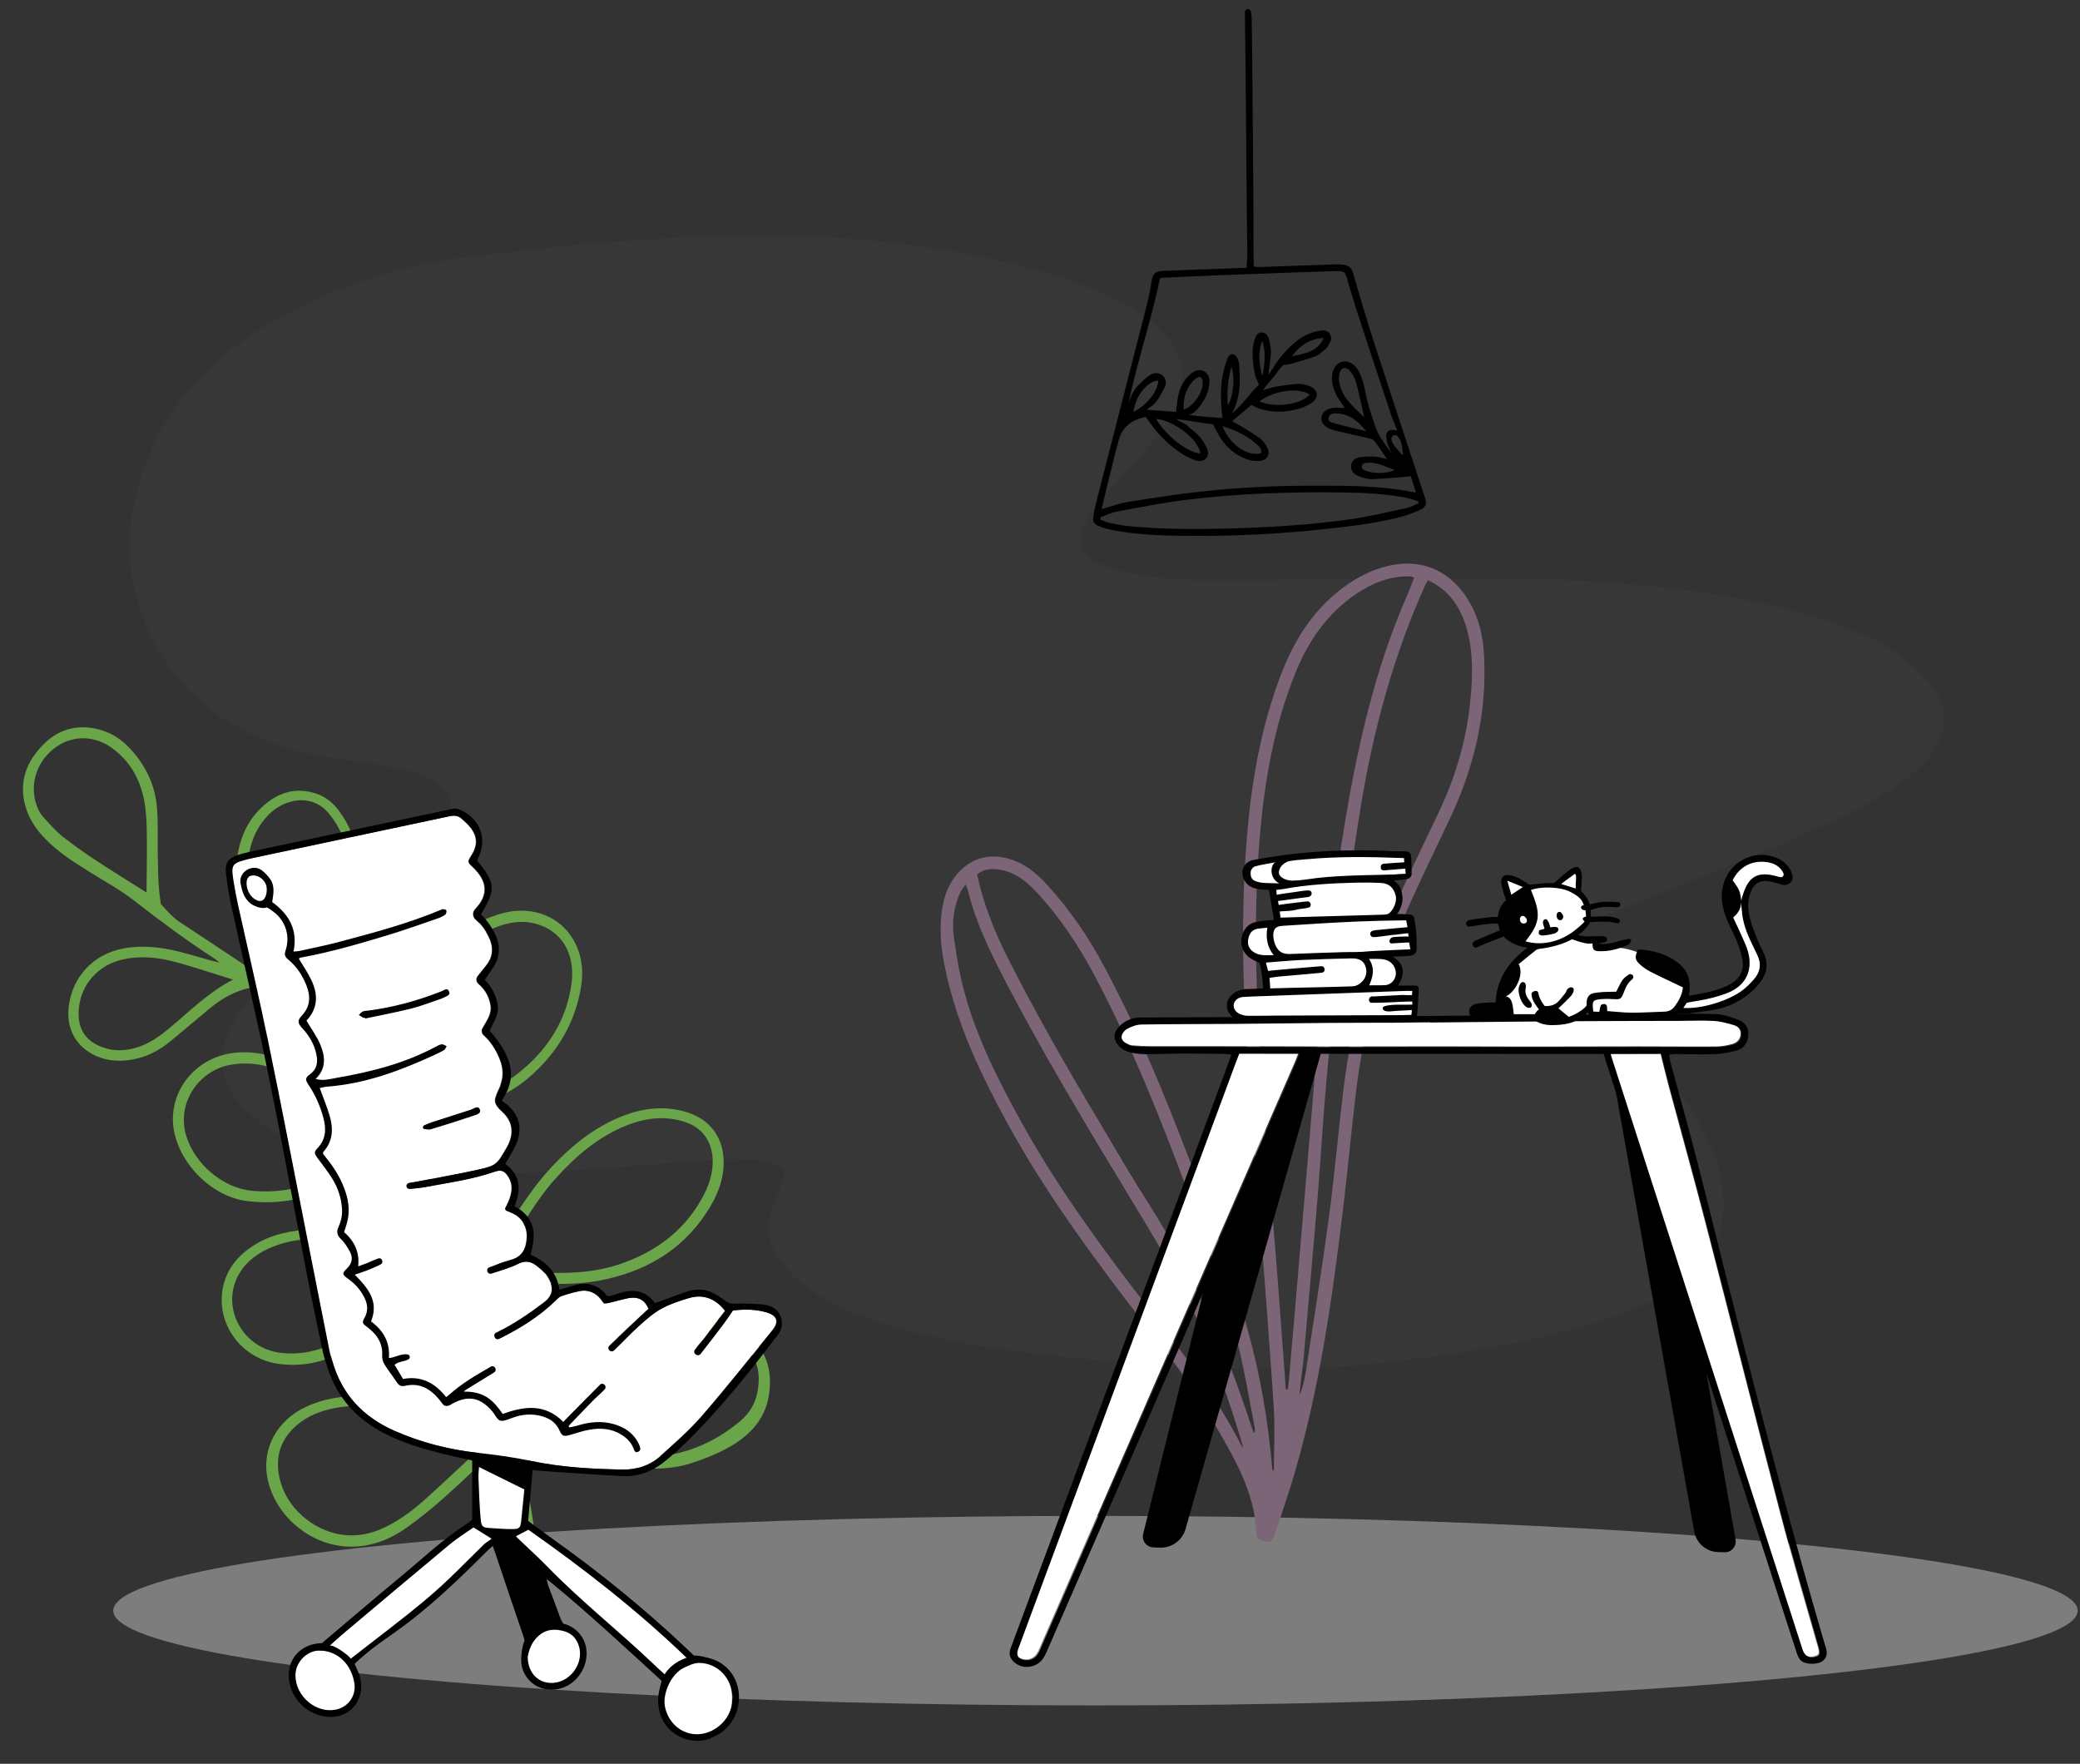
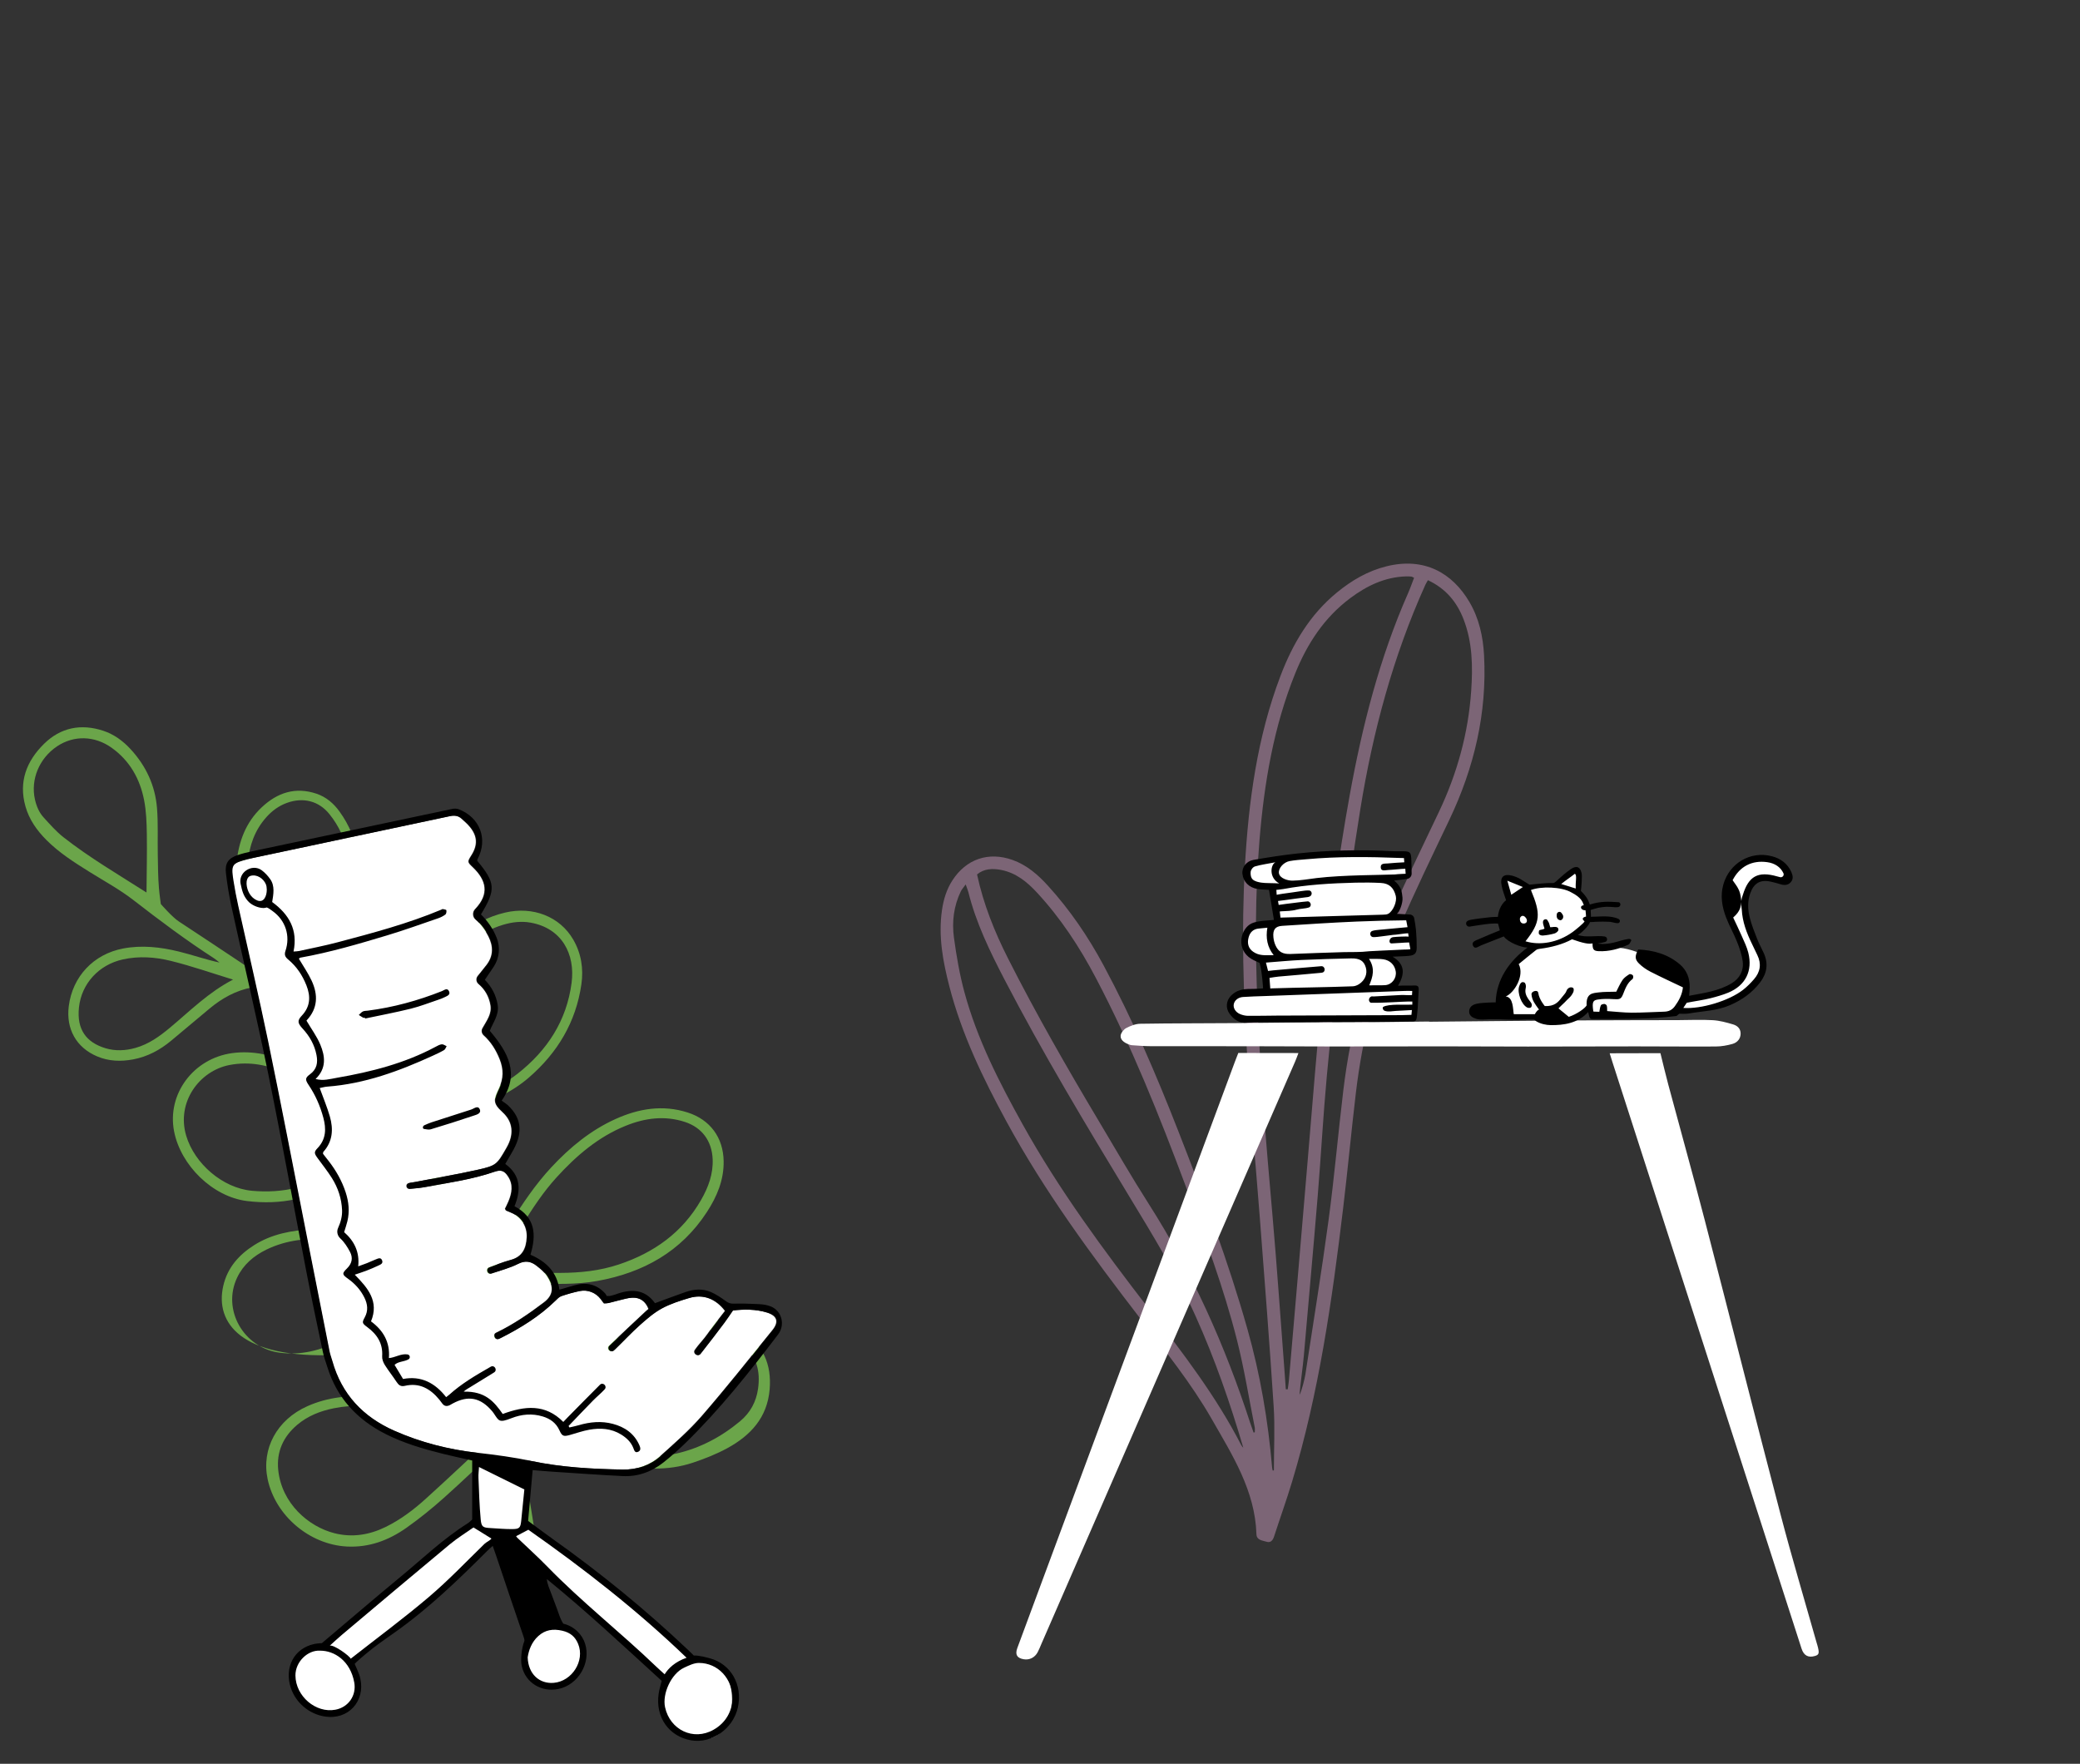
<svg xmlns="http://www.w3.org/2000/svg" viewBox="247.5 11.222 1350 1144.667" overflow="visible">
  <rect x="247.5" y="11.222" width="1350" height="1144.667" fill="#333333" stroke="none" />
  <g id="Master/Places/Home Office" stroke="none" stroke-width="1" fill="none" fill-rule="evenodd">
-     <ellipse id="Oval" fill="#C9C9C9" opacity=".5" cx="958.5" cy="1056.5" rx="637.5" ry="61.5" />
    <g id="Background" opacity=".5" transform="translate(321, 111) scale(0.966 0.966)">
      <g id="Background/Blob 4" stroke="none" stroke-width="1" fill="none" fill-rule="evenodd">
-         <path d="M851.547,285.628 C886.446,285.628 921.36,285.001 956.241,285.802 C991.838,286.62 1027.367,289.321 1062.681,294.185 C1094.939,298.627 1126.804,304.861 1157.54,315.946 C1175.232,322.327 1192.239,330.149 1206.793,342.272 C1212.607,347.114 1218.099,352.629 1222.625,358.671 C1232.579,371.959 1232.587,386.353 1223.6,400.344 C1219.125,407.311 1213.285,413.016 1206.835,418.114 C1193.215,428.882 1178.075,437.166 1162.574,444.802 C1132.084,459.823 1100.439,472.164 1068.967,484.903 C1047.26,493.69 1025.471,502.277 1003.863,511.3 C996.683,514.298 989.86,518.211 983.058,522.031 C979.765,523.88 976.623,526.198 973.891,528.805 C968.228,534.205 967.108,540.255 970.823,547.096 C973.139,551.359 976.09,555.411 979.388,558.974 C984.316,564.299 989.712,569.205 995.066,574.119 C1005.241,583.461 1015.694,592.506 1025.731,601.995 C1041.655,617.048 1055.807,633.593 1066.453,652.888 C1074.697,667.829 1080.699,683.513 1081.631,700.781 C1082.641,719.5 1077.134,735.892 1064.1,749.569 C1055.97,758.101 1046.271,764.452 1035.823,769.718 C1017.398,779.007 997.803,785.067 977.953,790.349 C945.075,799.098 911.614,804.752 877.909,809.168 C851.773,812.592 825.557,815.374 799.232,816.171 C777.273,816.838 755.262,816.25 733.284,815.754 C719.854,815.453 706.412,814.626 693.03,813.42 C668.432,811.202 643.851,808.734 619.306,805.991 C594.927,803.267 570.733,799.293 546.822,793.727 C525.555,788.778 504.622,782.823 485.052,772.86 C473.818,767.142 463.184,760.494 454.543,751.185 C451.106,747.483 447.997,743.376 445.319,739.09 C440.026,730.616 439.137,721.319 441.863,711.805 C443.207,707.113 445.244,702.617 446.989,698.041 C448.089,695.158 449.445,692.353 450.304,689.402 C451.805,684.243 450.698,681.176 445.741,679.272 C441.234,677.54 436.334,676.087 431.561,675.935 C419.776,675.558 407.941,675.564 396.171,676.215 C380.578,677.078 365.037,678.819 349.459,679.968 C327.176,681.612 304.898,683.458 282.584,684.475 C263.353,685.353 244.059,685.803 224.819,685.349 C194.569,684.635 164.669,681.08 136.028,670.418 C121.986,665.189 108.578,658.672 96.951,649.156 C91.378,644.594 86.071,639.403 81.771,633.654 C72.638,621.443 71.012,607.797 76.225,593.371 C79.867,583.291 85.871,574.681 92.666,566.562 C105.338,551.419 120.367,538.774 135.658,526.443 C152.777,512.637 170.255,499.269 187.187,485.24 C196.545,477.487 205.29,468.959 213.933,460.398 C217.497,456.868 220.524,452.592 223.002,448.207 C229.526,436.662 226.951,427.757 215.528,421.11 C206.758,416.007 197.053,413.557 187.172,411.93 C170.688,409.215 154.112,407.039 137.657,404.166 C121.856,401.407 106.619,396.602 92.16,389.557 C49.207,368.628 23.124,334.512 13.424,287.91 C8.372,263.637 11.692,239.959 18.992,216.447 C29.192,183.598 48.223,157.34 74.511,135.388 C101.215,113.089 131.651,98.377 164.028,86.802 C188.612,78.014 213.825,72.202 239.736,69.255 C263.918,66.506 288.064,63.406 312.283,61.04 C330.356,59.274 348.519,58.443 366.641,57.176 C392.946,55.336 419.288,54.808 445.646,55.059 C505.869,55.634 565.23,62.688 623.301,79.125 C641.15,84.177 658.695,90.185 675.094,98.95 C682.753,103.044 690.158,107.774 697.103,112.983 C701.981,116.643 706.366,121.225 710.129,126.051 C718.795,137.167 720.562,149.735 716.322,163.149 C713.549,171.923 709.146,179.903 703.399,186.984 C695.618,196.574 687.386,205.8 679.284,215.127 C673.324,221.986 667.003,228.55 661.341,235.644 C657.746,240.146 654.506,245.119 652.091,250.337 C647.428,260.411 650.205,268.298 659.77,273.95 C667.228,278.356 675.524,280.441 683.933,282.028 C702.391,285.511 721.083,286.623 739.808,286.639 C769.425,286.664 799.043,286.239 828.661,286.031 C836.289,285.977 843.918,286.023 851.547,286.023 L851.547,285.628 Z" id="Fill-1" fill="#7C6576" opacity=".15" />
-       </g>
+         </g>
    </g>
    <g id="Decoration" transform="translate(205, 233) scale(1 1)">
      <g id="Decoration/Nature 2" stroke="none" stroke-width="1" fill="none" fill-rule="evenodd">
-         <path d="M159.101,445.224 C145.03,445.224 130.929,444.647 116.9,445.414 C106.498,445.984 96.218,448.337 86.898,453.597 C73.073,461.4 65.772,476.374 68.766,491.801 C71.517,505.969 80.045,512.079 92.989,512.016 C99.648,511.982 105.88,509.762 111.553,506.098 C119.064,501.249 124.273,494.399 129.075,487.048 C138.348,472.855 146.325,457.689 159.101,445.224 M88.871,407.593 C85.148,395.078 81.792,383.048 77.955,371.173 C75.716,364.242 73.312,357.241 69.912,350.831 C63.294,338.353 53.495,328.957 39.756,324.372 C26.839,320.06 13.906,323.74 5.689,333.758 C-3.185,344.576 -4.608,359.437 1.949,370.97 C4.199,374.927 7.023,378.323 10.909,380.605 C16.059,383.629 21.202,386.86 26.74,389.003 C46.908,396.809 67.957,401.761 88.871,407.593 M174.425,430.906 C180.341,424.222 185.596,418.282 190.855,412.346 C201.314,400.539 207.578,386.778 209.345,371.185 C211.594,351.319 204.096,335.584 187.636,324.298 C178.39,317.958 167.87,318.62 158.93,325.388 C154.504,328.74 151.303,333.048 148.985,338.047 C144.232,348.295 143.794,358.987 146.055,369.823 C147.115,374.91 148.569,379.971 150.408,384.833 C156.513,400.971 166.046,415.33 174.425,430.906 M351.825,590.052 C351.74,589.617 351.656,589.182 351.572,588.746 C340.501,587.542 329.445,586.17 318.356,585.177 C301.588,583.675 284.869,584.282 268.422,588.067 C254.583,591.251 241.626,596.587 231.029,606.482 C224.386,612.685 219.584,620.122 218.202,629.305 C214.744,652.283 235.61,671.857 258.958,667.907 C272.621,665.595 283.857,658.705 293.594,649.4 C302.368,641.016 310.392,631.836 318.704,622.966 C325.697,615.502 332.481,607.834 339.644,600.54 C343.386,596.729 347.745,593.529 351.825,590.052 M284.654,509.52 C270.329,509.333 257.682,503.884 244.505,500.673 C233.135,497.902 221.721,495.094 210.166,493.358 C197.424,491.444 184.797,492.716 173.106,498.899 C155.552,508.185 147.102,532.046 159.631,550.962 C170.116,566.794 192.264,576.58 210.947,572.681 C230.837,568.53 247.534,558.924 259.925,542.53 C268.026,531.813 276.038,521.029 284.654,509.52 M303.658,491.109 C314.991,482.896 325.949,475.057 336.79,467.061 C343.369,462.207 348.928,456.281 353.591,449.604 C367.64,429.485 373.973,407.287 369.849,382.947 C366.713,364.434 353.493,350.917 332.947,353.405 C326.848,354.144 321.412,356.575 316.378,359.92 C302.928,368.859 295.261,381.577 292.018,397.131 C288.649,413.291 290.001,429.304 293.728,445.203 C296.317,456.249 299.213,467.226 301.756,478.283 C302.691,482.344 303.001,486.546 303.658,491.109 M408.492,675.614 C406.17,675.879 404.14,676.127 402.106,676.335 C392.546,677.311 382.998,678.414 373.424,679.208 C362.12,680.146 350.764,680.509 339.486,681.682 C326.81,682.998 314.492,685.952 303.113,692.071 C295.18,696.336 288.256,701.797 283.35,709.469 C276.998,719.403 275.59,730.069 280.22,741.027 C288.704,761.102 309.762,770.436 327.189,769.558 C338.914,768.968 349.018,764.067 357.663,755.982 C365.502,748.651 371.739,740.052 377.189,730.933 C387.687,713.362 397.781,695.546 408.019,677.818 C408.28,677.365 408.259,676.747 408.492,675.614 M426.057,667.519 C427.552,667.668 428.305,667.833 429.049,667.806 C448.748,667.072 468.458,666.53 488.14,665.491 C500.795,664.822 513.029,661.627 524.028,655.341 C537.795,647.472 548.801,636.514 557.541,623.206 C562.389,615.826 563.929,607.952 562.602,599.521 C560.853,588.407 555.642,579.289 544.529,575.331 C531.231,570.594 517.839,570.449 504.462,576.034 C486.881,583.375 472.711,594.939 460.982,609.64 C449.773,623.688 440.142,638.8 431.677,654.629 C429.531,658.641 428.012,662.986 426.057,667.519 M375.131,577.8 C389.863,573.455 403.885,569.467 417.813,565.168 C430.164,561.355 442.017,556.353 452.644,548.78 C472.162,534.871 486.005,516.974 491.428,493.113 C493.523,483.9 494.059,474.774 490.871,465.675 C486.963,454.518 478.253,448.025 466.524,447.809 C452.776,447.554 441.023,452.957 430.591,461.409 C415.586,473.569 405.498,489.474 397.345,506.777 C386.74,529.282 383.415,554.055 375.131,577.8 M419.278,666.081 C420.074,664.583 420.574,663.791 420.933,662.941 C430.23,640.869 443.356,621.127 458.431,602.698 C471.375,586.875 487.271,574.793 506.957,568.389 C518.287,564.702 529.826,562.82 541.638,566.467 C557.296,571.301 566.5,581.745 569.935,597.752 C573.791,615.722 566.821,629.961 554.792,642.251 C549.162,648.002 542.74,653.105 536.168,657.785 C521.899,667.946 505.345,671.852 488.243,672.984 C469.165,674.247 450.025,674.56 430.912,675.301 C429.024,675.374 427.138,675.553 424.751,675.716 C425.319,677.303 425.635,678.551 426.188,679.684 C433.805,695.285 441.466,710.864 449.088,726.462 C450.897,730.164 450.75,732.069 448.749,733.093 C446.544,734.22 444.58,733.164 442.7,729.324 C436.933,717.543 431.336,705.677 425.566,693.897 C423.053,688.765 420.278,683.763 417.198,677.896 C415.537,680.362 414.282,682.011 413.251,683.79 C404.938,698.154 396.907,712.689 388.293,726.87 C382.892,735.76 377.042,744.447 370.659,752.654 C362.077,763.688 351.332,771.945 337.365,775.451 C313.824,781.359 287.121,769.921 275.38,748.706 C265.615,731.062 269.895,710.067 286.117,695.928 C297.181,686.285 310.246,680.885 324.422,677.826 C337.493,675.006 350.801,674.353 364.085,673.348 C378.318,672.273 392.527,670.853 406.74,669.513 C408.227,669.373 409.667,668.756 411.821,668.173 C396.772,641.865 381.222,616.422 364.524,591.091 C356.431,596.344 349.074,601.892 342.655,608.508 C335.132,616.265 328.171,624.563 320.693,632.368 C312.153,641.281 303.647,650.272 294.514,658.555 C284.926,667.249 273.536,672.809 260.583,675.012 C236.009,679.194 212.94,661.696 211.153,637.171 C210.275,625.115 214.947,614.891 222.649,605.952 C231.484,595.698 243.09,589.7 255.578,585.172 C267.672,580.786 280.275,578.998 293.029,578.381 C309.665,577.576 326.22,578.663 342.68,581.295 C347.604,582.084 352.604,582.396 359.011,583.08 C340.494,555.276 320.653,530.24 297.086,507.02 C291.417,513.679 285.89,519.793 280.799,526.25 C274.944,533.675 269.689,541.574 263.795,548.967 C249.913,566.377 231.364,576.2 209.775,579.994 C187.634,583.885 161.801,570.435 151.258,550.491 C139.793,528.802 149.418,501.735 172.429,491.052 C185.123,485.159 198.51,484.619 212.139,486.075 C228.742,487.847 244.533,493.002 260.466,497.591 C267.68,499.669 274.837,502.195 282.509,501.969 C284.722,501.903 286.927,501.604 289.135,501.412 C289.275,500.999 289.414,500.586 289.555,500.171 C287.919,498.68 286.323,497.142 284.644,495.7 C262.336,476.542 236.676,463.468 208.888,454.368 C199.181,451.189 189.27,448.635 179.523,445.568 C176.839,444.723 174.77,445.202 172.413,446.44 C162.909,451.44 155.771,458.87 149.978,467.735 C144.066,476.785 138.211,485.872 132.277,494.907 C127.107,502.779 120.645,509.308 112.213,513.716 C105.045,517.462 97.438,519.509 89.34,518.668 C74.67,517.145 64.717,507.545 62.184,492.84 C58.898,473.757 67.695,455.919 84.909,446.817 C95.89,441.013 107.845,438.801 120.034,438.096 C129.076,437.574 138.171,437.994 147.48,437.197 C146.013,436.641 144.578,435.973 143.075,435.546 C122.46,429.684 102.34,422.433 82.307,414.821 C71.731,410.802 60.485,408.518 49.504,405.594 C38.307,402.61 27.167,399.52 16.86,394.032 C9.067,389.883 2.247,384.636 -2.596,377.123 C-11.627,363.116 -10.507,348.764 -2.977,334.83 C4.261,321.439 16.168,315.083 31.399,315.417 C38.668,315.576 45.428,317.944 51.692,321.587 C64.477,329.025 73.976,339.552 79.39,353.255 C83.062,362.548 85.536,372.311 88.645,381.832 C90.918,388.791 93.069,395.81 95.789,402.596 C97.362,406.523 99.951,412.032 99.951,412.032 C99.951,412.032 109.511,417.999 114.379,419.402 C130.867,424.154 147.272,429.186 163.726,434.059 C164.77,434.368 166.944,435.746 168.771,435.932 C165.196,429.471 160.971,422.125 157.654,416.28 C149.734,402.315 142.31,388.148 139.133,372.199 C136.411,358.531 137.151,345.229 144.196,332.893 C151.097,320.807 161.165,313.586 175.689,314.018 C182.312,314.216 188.13,316.787 193.282,320.688 C211.171,334.233 218.665,352.277 215.663,374.459 C213.43,390.952 206.669,405.478 195.509,417.917 C191.384,422.515 187.297,427.15 183.347,431.897 C181.942,433.585 180.992,435.653 179.422,438.222 C182.383,439.087 184.535,439.742 186.702,440.344 C211.297,447.186 235.373,455.331 257.611,468.178 C269.017,474.766 279.759,482.272 289.742,490.861 C291.322,492.22 292.931,493.544 294.943,495.235 C296.598,489.815 295.506,485.039 294.547,480.475 C292.523,470.856 289.877,461.37 287.596,451.804 C283.771,435.768 281.284,419.637 283.5,403.057 C286.421,381.201 295.7,363.376 315.302,351.972 C331.371,342.623 350.047,344.117 362.64,355.802 C370.282,362.896 374.642,371.897 376.215,382.072 C380.008,406.612 374.354,429.196 361.214,450.027 C353.132,462.84 341.822,472.385 329.527,480.985 C321.311,486.733 313.472,493.02 305.454,499.051 C304.381,499.859 303.248,500.589 301.662,501.687 C326.099,525.552 346.191,551.637 365.467,579.758 C367.008,576.716 368.613,574.403 369.4,571.84 C372.224,562.629 374.935,553.378 377.386,544.061 C381.269,529.297 385.706,514.746 392.436,500.984 C400.136,485.236 409.72,470.803 422.976,459.158 C435.356,448.283 449.466,441.221 466.436,441.426 C481.795,441.61 493.348,450.208 498.068,464.818 C501.843,476.501 500.624,488.099 497.312,499.587 C488.812,529.079 469.308,549.218 442.603,563.011 C430.021,569.512 416.372,573.134 402.791,576.903 C395.918,578.81 389.095,580.941 382.349,583.259 C378.751,584.494 375.365,586.342 371.572,588.053 C387.527,614.15 403.174,639.74 419.278,666.081" id="Fill-1" fill="#6BA54A" transform="translate(281, 545.5) rotate(17) translate(-281, -545.5)" />
+         <path d="M159.101,445.224 C145.03,445.224 130.929,444.647 116.9,445.414 C106.498,445.984 96.218,448.337 86.898,453.597 C73.073,461.4 65.772,476.374 68.766,491.801 C71.517,505.969 80.045,512.079 92.989,512.016 C99.648,511.982 105.88,509.762 111.553,506.098 C119.064,501.249 124.273,494.399 129.075,487.048 C138.348,472.855 146.325,457.689 159.101,445.224 M88.871,407.593 C85.148,395.078 81.792,383.048 77.955,371.173 C75.716,364.242 73.312,357.241 69.912,350.831 C63.294,338.353 53.495,328.957 39.756,324.372 C26.839,320.06 13.906,323.74 5.689,333.758 C-3.185,344.576 -4.608,359.437 1.949,370.97 C4.199,374.927 7.023,378.323 10.909,380.605 C16.059,383.629 21.202,386.86 26.74,389.003 C46.908,396.809 67.957,401.761 88.871,407.593 M174.425,430.906 C180.341,424.222 185.596,418.282 190.855,412.346 C201.314,400.539 207.578,386.778 209.345,371.185 C211.594,351.319 204.096,335.584 187.636,324.298 C178.39,317.958 167.87,318.62 158.93,325.388 C154.504,328.74 151.303,333.048 148.985,338.047 C144.232,348.295 143.794,358.987 146.055,369.823 C147.115,374.91 148.569,379.971 150.408,384.833 C156.513,400.971 166.046,415.33 174.425,430.906 M351.825,590.052 C351.74,589.617 351.656,589.182 351.572,588.746 C340.501,587.542 329.445,586.17 318.356,585.177 C301.588,583.675 284.869,584.282 268.422,588.067 C254.583,591.251 241.626,596.587 231.029,606.482 C224.386,612.685 219.584,620.122 218.202,629.305 C214.744,652.283 235.61,671.857 258.958,667.907 C272.621,665.595 283.857,658.705 293.594,649.4 C302.368,641.016 310.392,631.836 318.704,622.966 C325.697,615.502 332.481,607.834 339.644,600.54 C343.386,596.729 347.745,593.529 351.825,590.052 M284.654,509.52 C270.329,509.333 257.682,503.884 244.505,500.673 C233.135,497.902 221.721,495.094 210.166,493.358 C197.424,491.444 184.797,492.716 173.106,498.899 C155.552,508.185 147.102,532.046 159.631,550.962 C170.116,566.794 192.264,576.58 210.947,572.681 C230.837,568.53 247.534,558.924 259.925,542.53 C268.026,531.813 276.038,521.029 284.654,509.52 M303.658,491.109 C314.991,482.896 325.949,475.057 336.79,467.061 C343.369,462.207 348.928,456.281 353.591,449.604 C367.64,429.485 373.973,407.287 369.849,382.947 C366.713,364.434 353.493,350.917 332.947,353.405 C326.848,354.144 321.412,356.575 316.378,359.92 C302.928,368.859 295.261,381.577 292.018,397.131 C288.649,413.291 290.001,429.304 293.728,445.203 C296.317,456.249 299.213,467.226 301.756,478.283 C302.691,482.344 303.001,486.546 303.658,491.109 M408.492,675.614 C406.17,675.879 404.14,676.127 402.106,676.335 C392.546,677.311 382.998,678.414 373.424,679.208 C362.12,680.146 350.764,680.509 339.486,681.682 C326.81,682.998 314.492,685.952 303.113,692.071 C295.18,696.336 288.256,701.797 283.35,709.469 C276.998,719.403 275.59,730.069 280.22,741.027 C288.704,761.102 309.762,770.436 327.189,769.558 C338.914,768.968 349.018,764.067 357.663,755.982 C365.502,748.651 371.739,740.052 377.189,730.933 C387.687,713.362 397.781,695.546 408.019,677.818 C408.28,677.365 408.259,676.747 408.492,675.614 M426.057,667.519 C427.552,667.668 428.305,667.833 429.049,667.806 C448.748,667.072 468.458,666.53 488.14,665.491 C500.795,664.822 513.029,661.627 524.028,655.341 C537.795,647.472 548.801,636.514 557.541,623.206 C562.389,615.826 563.929,607.952 562.602,599.521 C560.853,588.407 555.642,579.289 544.529,575.331 C531.231,570.594 517.839,570.449 504.462,576.034 C486.881,583.375 472.711,594.939 460.982,609.64 C449.773,623.688 440.142,638.8 431.677,654.629 C429.531,658.641 428.012,662.986 426.057,667.519 M375.131,577.8 C389.863,573.455 403.885,569.467 417.813,565.168 C430.164,561.355 442.017,556.353 452.644,548.78 C472.162,534.871 486.005,516.974 491.428,493.113 C493.523,483.9 494.059,474.774 490.871,465.675 C486.963,454.518 478.253,448.025 466.524,447.809 C452.776,447.554 441.023,452.957 430.591,461.409 C415.586,473.569 405.498,489.474 397.345,506.777 C386.74,529.282 383.415,554.055 375.131,577.8 M419.278,666.081 C420.074,664.583 420.574,663.791 420.933,662.941 C430.23,640.869 443.356,621.127 458.431,602.698 C471.375,586.875 487.271,574.793 506.957,568.389 C518.287,564.702 529.826,562.82 541.638,566.467 C557.296,571.301 566.5,581.745 569.935,597.752 C573.791,615.722 566.821,629.961 554.792,642.251 C549.162,648.002 542.74,653.105 536.168,657.785 C521.899,667.946 505.345,671.852 488.243,672.984 C469.165,674.247 450.025,674.56 430.912,675.301 C429.024,675.374 427.138,675.553 424.751,675.716 C425.319,677.303 425.635,678.551 426.188,679.684 C433.805,695.285 441.466,710.864 449.088,726.462 C450.897,730.164 450.75,732.069 448.749,733.093 C446.544,734.22 444.58,733.164 442.7,729.324 C436.933,717.543 431.336,705.677 425.566,693.897 C423.053,688.765 420.278,683.763 417.198,677.896 C415.537,680.362 414.282,682.011 413.251,683.79 C404.938,698.154 396.907,712.689 388.293,726.87 C382.892,735.76 377.042,744.447 370.659,752.654 C362.077,763.688 351.332,771.945 337.365,775.451 C313.824,781.359 287.121,769.921 275.38,748.706 C265.615,731.062 269.895,710.067 286.117,695.928 C297.181,686.285 310.246,680.885 324.422,677.826 C337.493,675.006 350.801,674.353 364.085,673.348 C378.318,672.273 392.527,670.853 406.74,669.513 C408.227,669.373 409.667,668.756 411.821,668.173 C396.772,641.865 381.222,616.422 364.524,591.091 C356.431,596.344 349.074,601.892 342.655,608.508 C335.132,616.265 328.171,624.563 320.693,632.368 C312.153,641.281 303.647,650.272 294.514,658.555 C236.009,679.194 212.94,661.696 211.153,637.171 C210.275,625.115 214.947,614.891 222.649,605.952 C231.484,595.698 243.09,589.7 255.578,585.172 C267.672,580.786 280.275,578.998 293.029,578.381 C309.665,577.576 326.22,578.663 342.68,581.295 C347.604,582.084 352.604,582.396 359.011,583.08 C340.494,555.276 320.653,530.24 297.086,507.02 C291.417,513.679 285.89,519.793 280.799,526.25 C274.944,533.675 269.689,541.574 263.795,548.967 C249.913,566.377 231.364,576.2 209.775,579.994 C187.634,583.885 161.801,570.435 151.258,550.491 C139.793,528.802 149.418,501.735 172.429,491.052 C185.123,485.159 198.51,484.619 212.139,486.075 C228.742,487.847 244.533,493.002 260.466,497.591 C267.68,499.669 274.837,502.195 282.509,501.969 C284.722,501.903 286.927,501.604 289.135,501.412 C289.275,500.999 289.414,500.586 289.555,500.171 C287.919,498.68 286.323,497.142 284.644,495.7 C262.336,476.542 236.676,463.468 208.888,454.368 C199.181,451.189 189.27,448.635 179.523,445.568 C176.839,444.723 174.77,445.202 172.413,446.44 C162.909,451.44 155.771,458.87 149.978,467.735 C144.066,476.785 138.211,485.872 132.277,494.907 C127.107,502.779 120.645,509.308 112.213,513.716 C105.045,517.462 97.438,519.509 89.34,518.668 C74.67,517.145 64.717,507.545 62.184,492.84 C58.898,473.757 67.695,455.919 84.909,446.817 C95.89,441.013 107.845,438.801 120.034,438.096 C129.076,437.574 138.171,437.994 147.48,437.197 C146.013,436.641 144.578,435.973 143.075,435.546 C122.46,429.684 102.34,422.433 82.307,414.821 C71.731,410.802 60.485,408.518 49.504,405.594 C38.307,402.61 27.167,399.52 16.86,394.032 C9.067,389.883 2.247,384.636 -2.596,377.123 C-11.627,363.116 -10.507,348.764 -2.977,334.83 C4.261,321.439 16.168,315.083 31.399,315.417 C38.668,315.576 45.428,317.944 51.692,321.587 C64.477,329.025 73.976,339.552 79.39,353.255 C83.062,362.548 85.536,372.311 88.645,381.832 C90.918,388.791 93.069,395.81 95.789,402.596 C97.362,406.523 99.951,412.032 99.951,412.032 C99.951,412.032 109.511,417.999 114.379,419.402 C130.867,424.154 147.272,429.186 163.726,434.059 C164.77,434.368 166.944,435.746 168.771,435.932 C165.196,429.471 160.971,422.125 157.654,416.28 C149.734,402.315 142.31,388.148 139.133,372.199 C136.411,358.531 137.151,345.229 144.196,332.893 C151.097,320.807 161.165,313.586 175.689,314.018 C182.312,314.216 188.13,316.787 193.282,320.688 C211.171,334.233 218.665,352.277 215.663,374.459 C213.43,390.952 206.669,405.478 195.509,417.917 C191.384,422.515 187.297,427.15 183.347,431.897 C181.942,433.585 180.992,435.653 179.422,438.222 C182.383,439.087 184.535,439.742 186.702,440.344 C211.297,447.186 235.373,455.331 257.611,468.178 C269.017,474.766 279.759,482.272 289.742,490.861 C291.322,492.22 292.931,493.544 294.943,495.235 C296.598,489.815 295.506,485.039 294.547,480.475 C292.523,470.856 289.877,461.37 287.596,451.804 C283.771,435.768 281.284,419.637 283.5,403.057 C286.421,381.201 295.7,363.376 315.302,351.972 C331.371,342.623 350.047,344.117 362.64,355.802 C370.282,362.896 374.642,371.897 376.215,382.072 C380.008,406.612 374.354,429.196 361.214,450.027 C353.132,462.84 341.822,472.385 329.527,480.985 C321.311,486.733 313.472,493.02 305.454,499.051 C304.381,499.859 303.248,500.589 301.662,501.687 C326.099,525.552 346.191,551.637 365.467,579.758 C367.008,576.716 368.613,574.403 369.4,571.84 C372.224,562.629 374.935,553.378 377.386,544.061 C381.269,529.297 385.706,514.746 392.436,500.984 C400.136,485.236 409.72,470.803 422.976,459.158 C435.356,448.283 449.466,441.221 466.436,441.426 C481.795,441.61 493.348,450.208 498.068,464.818 C501.843,476.501 500.624,488.099 497.312,499.587 C488.812,529.079 469.308,549.218 442.603,563.011 C430.021,569.512 416.372,573.134 402.791,576.903 C395.918,578.81 389.095,580.941 382.349,583.259 C378.751,584.494 375.365,586.342 371.572,588.053 C387.527,614.15 403.174,639.74 419.278,666.081" id="Fill-1" fill="#6BA54A" transform="translate(281, 545.5) rotate(17) translate(-281, -545.5)" />
        <path d="M849.456,717.79 C840.859,688.56 830.944,660.073 818.545,632.508 C806.204,605.072 790.485,579.502 774.939,553.85 C747.021,507.782 719.251,461.634 694.4,413.803 C684.964,395.637 676.015,377.262 671.023,357.25 C670.671,355.843 670.069,354.498 669.26,352.206 C667.764,354.316 666.697,355.447 666.058,356.782 C661.498,366.298 660.255,376.514 661.647,386.741 C663.263,398.633 665.31,410.565 668.446,422.134 C676.704,452.616 691.026,480.521 706.276,507.981 C729.867,550.456 758.688,589.349 788.234,627.725 C810.016,656.015 831.792,684.277 848.186,716.212 C848.488,716.8 849.027,717.267 849.456,717.79 M856.12,707.914 C856.379,707.857 856.639,707.798 856.899,707.74 C856.899,706.684 857.074,705.593 856.873,704.578 C853.108,685.654 850.061,666.546 845.335,647.864 C836.747,613.929 824.457,581.148 812.219,548.394 C794.964,502.213 776.681,456.47 753.685,412.76 C743.159,392.752 730.861,374.013 715.454,357.405 C709.014,350.463 701.843,344.644 692.241,342.793 C686.585,341.703 681.125,341.956 676.648,345.716 C680.839,365.199 688.059,383.045 696.797,400.318 C715.06,436.419 735.201,471.472 755.918,506.197 C766.508,523.951 776.821,541.886 787.937,559.305 C816.347,603.823 837.656,651.578 853.945,701.696 C854.624,703.783 855.392,705.842 856.12,707.914 M969.272,154.756 C968.456,156.219 967.967,156.96 967.607,157.758 C946.627,204.275 933.529,253.124 925.409,303.335 C920.619,332.945 916.53,362.683 912.782,392.444 C909.261,420.41 906.258,448.452 903.661,476.519 C901.273,502.327 899.9,528.226 897.772,554.06 C894.915,588.732 891.755,623.377 888.744,658.034 C888.199,664.314 886.416,677.146 885.921,683.428 C887.297,681.299 889.373,672.608 889.71,670.398 C894.815,636.926 900.287,603.503 904.803,569.95 C908.561,542.022 910.981,513.915 914.355,485.931 C919.145,446.198 929.344,407.841 945.494,371.221 C955.302,348.984 965.962,327.119 976.397,305.162 C988.236,280.252 995.48,254.131 997.359,226.595 C998.434,210.86 998.237,195.207 992.43,180.174 C988.08,168.914 980.929,160.225 969.272,154.756 M877.049,679.83 C877.459,679.838 877.871,679.844 878.281,679.851 C878.534,677.975 878.864,676.107 879.027,674.223 C880.991,651.573 882.943,628.923 884.874,606.271 C887,581.351 889.068,556.425 891.221,531.507 C894.469,493.909 897.22,456.257 901.195,418.737 C905.601,377.153 911.006,335.673 918.471,294.495 C926.64,249.427 937.849,205.254 956.396,163.192 C957.841,159.916 959.006,156.515 960.285,153.214 C959.371,152.777 958.989,152.466 958.579,152.424 C957.451,152.312 956.311,152.247 955.179,152.279 C941.45,152.671 929.73,158.305 918.966,166.328 C902.037,178.948 890.952,195.912 883.153,215.213 C869.122,249.93 863,286.397 859.96,323.456 C857.054,358.872 857.217,394.361 858.608,429.841 C860.409,475.754 864.402,521.51 868.412,567.27 C871.389,601.241 873.689,635.27 876.287,669.274 C876.556,672.792 876.796,676.311 877.049,679.83 M869.303,732.488 C869.303,718.641 870.056,704.746 869.162,690.956 C866.5,649.894 863.261,608.868 860.116,567.839 C857.477,533.383 854.167,498.971 852.035,464.486 C849.481,423.161 848.187,381.762 850.499,340.371 C852.853,298.237 858.473,256.654 873.577,216.886 C881.522,195.964 892.621,177.165 910.201,162.748 C919.804,154.872 930.302,148.727 942.445,145.728 C966.963,139.671 985.122,150.049 996.215,168.907 C1002.458,179.521 1005.059,191.289 1005.707,203.422 C1007.719,241.047 999.281,276.484 983.147,310.335 C972.104,333.506 960.85,356.604 950.742,380.186 C935.977,414.629 926.856,450.725 922.457,487.95 C919.522,512.778 917.212,537.681 914.227,562.502 C907.034,622.331 898.599,681.95 881.098,739.848 C877.494,751.775 873.272,763.512 869.427,775.367 C868.607,777.898 867.158,779.626 864.538,778.785 C861.921,777.945 858.104,777.844 857.979,773.911 C857.09,745.575 842.346,722.562 828.973,699.179 C815.738,676.043 799.009,655.274 782.786,634.194 C751.158,593.102 720.373,551.437 695.548,505.706 C680.445,477.884 666.738,449.487 658.75,418.675 C654.51,402.32 651.393,385.83 653.891,368.791 C654.893,361.964 656.829,355.507 660.589,349.658 C669.56,335.707 684.053,330.751 699.665,336.308 C708.937,339.608 716.092,345.823 722.583,352.954 C736.894,368.673 748.76,386.091 758.811,404.803 C777.445,439.489 792.923,475.598 807.241,512.223 C823.785,554.544 839.786,597.072 852.153,640.844 C860.452,670.221 865.561,700.217 868.147,730.638 C868.202,731.294 868.408,731.938 868.544,732.587 C868.797,732.554 869.049,732.521 869.303,732.488" id="Fill-1" fill="#7C6576" />
      </g>
    </g>
    <g id="Chair" transform="translate(372, 525) scale(1 1)">
      <g id="Chair/Office Chair" stroke="none" stroke-width="1" fill="none" fill-rule="evenodd">
        <path d="M174.965,17.536 C176.84,19.24 178.799,20.904 180.394,22.855 C185.365,28.935 185.58,34.682 181.322,41.384 C178.657,45.582 178.811,45.701 182.217,48.952 C191.351,57.671 192.94,66.42 184.055,75.929 C183.935,76.058 183.815,76.188 183.697,76.319 C181.937,78.273 182.106,81.302 184.104,83.013 C187.728,86.118 190.351,89.772 192.435,93.923 C195.659,100.346 195.72,106.463 191.297,112.327 C189.444,114.783 187.429,117.113 185.544,119.545 C185.485,119.621 185.427,119.697 185.37,119.775 C184.222,121.338 184.489,123.522 185.97,124.774 C190.266,128.411 192.809,133.027 193.754,138.517 C194.754,144.33 191.232,148.686 188.542,153.556 C187.707,155.066 188.056,156.939 189.337,158.096 C194.131,162.422 197.416,167.751 199.79,173.761 C202.296,180.108 202.284,186.075 199.36,192.397 C196.094,199.458 194.797,201.868 201.514,207.936 C208.631,214.367 209.039,222.613 204.289,230.906 C197.927,242.012 197.621,242.64 185.094,245.439 C171.647,248.444 158.034,250.71 144.505,253.356 C143.22,253.608 141.834,253.667 140.51,254.095 C138.41,254.777 139.026,257.911 141.228,257.766 L141.385,257.756 C144.997,257.519 148.594,257.093 152.154,256.436 C166.918,253.712 181.829,251.631 196.108,246.695 C200.499,245.177 202.72,245.951 205.203,249.776 C208.663,255.104 207.68,260.513 205.417,265.91 C204.679,267.671 203.785,269.367 203.161,270.676 C203.638,271.525 203.689,271.768 203.823,271.828 C204.961,272.336 206.116,272.817 207.268,273.295 C213.763,275.994 217.676,282.235 217.297,289.27 C216.914,296.384 214.484,301.863 206.799,303.902 C202.081,305.155 197.517,307.009 192.927,308.71 L192.879,308.727 C190.334,309.678 191.632,313.539 194.221,312.717 C194.383,312.666 194.543,312.612 194.702,312.558 C200.365,310.632 206.259,309.122 211.545,306.433 C216.223,304.055 219.941,304.813 223.582,307.648 C226.131,309.632 228.791,311.797 230.505,314.458 C234.096,320.029 235.732,325.945 228.396,331.483 C218.661,338.832 208.683,345.714 197.666,351.018 L197.358,351.168 L197.358,351.168 C194.907,352.397 196.586,356.167 199.112,355.098 C199.547,354.914 199.972,354.71 200.391,354.497 C213.238,347.996 225.404,340.478 235.774,330.334 C236.922,329.211 238.141,327.879 239.579,327.391 C243.502,326.058 247.516,324.908 251.573,324.076 C256.757,323.012 262.093,325.117 265.27,329.35 C265.956,330.261 266.627,331.181 267.307,332.099 C268.457,332.016 269.375,332.064 270.237,331.863 C272.531,331.33 274.787,330.633 277.081,330.104 C279.898,329.454 282.719,328.536 285.571,328.399 C290.818,328.149 294.366,330.754 296.3,335.685 C295.782,336.128 295.214,336.575 294.69,337.065 C286.883,344.387 279.041,351.672 271.311,359.073 C271.125,359.251 270.938,359.431 270.753,359.617 C268.885,361.492 271.552,364.399 273.579,362.695 C273.928,362.401 274.266,362.101 274.591,361.787 C279.944,356.613 285.016,351.133 290.562,346.178 C295.001,342.212 299.624,338.203 304.803,335.385 C310.318,332.383 316.484,330.423 322.547,328.612 C331.698,325.879 339.89,329.008 345.947,336.963 C342.116,341.985 338.095,346.904 334.475,352.102 C332.054,355.579 328.935,358.604 326.41,362.241 C324.838,364.503 328.16,366.994 329.895,364.855 C330.174,364.512 330.442,364.162 330.709,363.824 C335.664,357.558 340.49,351.19 345.301,344.812 C347.115,342.408 348.749,339.87 350.963,336.678 C357.946,335.917 365.739,335.706 373.266,338.061 C379.923,340.146 381.083,344.103 376.715,349.495 C361.628,368.114 346.74,386.913 331.039,405.004 C322.866,414.422 313.371,422.747 304.054,431.097 C297.209,437.233 288.725,440.103 279.482,439.94 C259.604,439.588 239.812,438.517 220.217,434.402 C219.393,434.228 218.569,434.06 217.744,433.895 L215.827,475.733 L248.883,497.494 L314.429,552.415 C315.953,558.242 323.497,562.469 337.06,565.094 C357.405,569.033 355.371,621.499 327.505,613.99 C308.929,608.984 302.024,596.58 306.791,576.779 L306.791,576.779 L270.214,542.275 L225.536,503.204 L239.652,541.155 L246.58,543.894 C254.9,554.176 255.668,563.814 248.883,572.809 C242.099,581.804 232.975,583.127 221.511,576.779 L221.511,576.779 L215.827,563.975 L217.984,552.415 L197.027,484.995 L159.834,520.106 L102.583,565.094 L107.5,572.809 C107.443,594.304 100.012,602.804 85.208,598.31 C63.003,591.569 65.917,575.526 65.917,566.74 C65.917,560.883 72.767,556.108 86.468,552.415 L86.468,552.415 L184.002,473.386 L185.779,429.129 C185.657,429.115 185.535,429.102 185.412,429.088 C166.554,426.976 148.434,422.381 131.137,414.729 C110.92,405.786 96.994,391.14 90.921,369.554 C90.332,367.46 89.518,365.415 89.095,363.29 C83.997,337.671 78.959,312.041 73.895,286.416 C65.701,244.946 57.775,203.421 49.212,162.028 C43.116,132.561 36.251,103.254 29.741,73.873 C28.588,68.675 27.595,63.437 26.756,58.181 C25.214,48.509 25.505,46.831 32.712,44.712 C34.973,44.047 37.266,43.479 39.571,42.989 C82.16,33.947 124.755,24.936 167.338,15.872 C170.211,15.261 172.769,15.543 174.965,17.536 Z" id="Fill-2" fill="#FFF" />
        <path d="M356.348,63.59 C356.34,67.629 358.199,72.382 362.608,70.568 C366.862,68.817 369.265,64.199 369.483,59.728 C369.573,57.849 368.957,55.246 366.919,54.642 C362.806,53.421 358.491,56.357 356.934,60.103 C356.554,61.017 356.351,62.265 356.348,63.59 M235.874,11.168 C279.369,20.333 322.854,29.551 366.332,38.796 C369.345,39.438 372.359,40.176 375.273,41.164 C381.212,43.174 383.59,46.388 382.878,52.705 C382.046,60.085 380.82,67.453 379.236,74.711 C371.38,110.701 362.874,146.553 355.503,182.64 C346.752,225.484 338.988,268.528 330.664,311.461 C327.28,328.915 323.595,346.311 319.931,363.708 C319.223,367.068 317.994,370.32 316.966,373.608 C310.759,393.465 297.79,407.427 279.447,416.756 C267.551,422.807 254.851,426.515 241.986,429.727 C235.873,431.254 229.699,432.541 223.022,434.056 L223.022,472.338 C223.585,472.825 224.692,474.061 226.043,474.908 C241.827,484.801 255.199,497.732 269.483,509.495 C286.305,523.348 303.899,538.556 320.58,552.583 C320.58,552.583 323.408,552.695 325.416,553.115 C338.742,555.912 345.04,568.465 340.801,581.459 C337.297,592.199 327.18,599.944 315.971,600.467 C301.065,601.163 291.368,587.525 296.401,572.9 C296.99,571.189 298.393,568.152 299.313,566.019 C297.727,564.352 294.148,561.304 292.244,559.71 C285.561,554.115 280.496,550.709 273.393,545.696 C251.467,530.221 232.256,511.727 213.377,492.828 C212.368,491.819 211.28,490.89 209.714,489.451 C208.911,491.732 208.246,493.551 207.628,495.387 C201.715,512.923 195.869,530.482 189.833,547.975 C188.996,550.403 189.008,550.827 189.216,551.352 C190.868,555.508 191.825,563.26 190.828,567.588 C188.361,578.31 178.115,584.607 167.072,582.329 C154.245,579.684 145.848,565.506 149.725,553.004 C151.557,547.1 156.666,541.648 163.925,539.951 C163.925,539.951 165.319,537.848 166.272,535.114 C168.54,528.603 171.091,522.193 173.493,515.729 C174.042,514.249 174.449,512.716 174.588,510.994 C148.772,531.986 124.583,554.645 100.039,577.051 C100.747,580.004 101.647,582.754 102.043,585.577 C104.15,600.639 95.408,613.085 81.052,615.643 C67.687,618.026 53.651,608.203 50.603,594.336 C47.363,579.594 55.099,566.059 68.873,562.398 C69.921,562.119 76.105,560.35 79.161,560.66 C79.25,560.565 80.178,559.587 83.281,556.648 C110.756,530.629 140.029,506.792 170.883,484.887 C176.205,481.11 181.407,477.167 186.735,473.249 C185.761,462.357 184.799,451.582 183.788,440.279 C179.511,440.632 175.757,440.998 171.996,441.244 C156.425,442.258 140.86,443.41 125.275,444.165 C115.481,444.638 106.622,441.418 98.969,435.366 C93.995,431.431 89.216,427.204 84.676,422.774 C62.428,401.067 43.165,376.832 24.456,352.22 C19.817,346.114 21.971,337.084 29.054,334.144 C31.31,333.207 33.877,332.724 36.698,332.595 L39.663,332.46 C44.113,332.264 48.57,332.111 53.008,332.274 C55.195,332.354 56.662,331.918 58.395,330.638 C61.431,328.396 64.642,326.227 68.087,324.735 C73.468,322.404 79.122,322.82 84.599,324.741 C91.076,327.015 97.5,329.437 104.387,331.955 C111.038,322.635 120.096,322.607 129.962,326.258 C131.149,326.697 132.401,326.967 133.633,327.273 C133.972,327.357 134.35,327.286 135.748,327.286 C135.827,327.152 136.168,326.25 136.774,325.59 C142.266,319.604 148.992,318.199 156.641,320.374 C159.759,321.26 162.873,322.16 166.42,323.178 C168.021,311.754 174.945,304.952 185.212,300.511 C181.384,287.826 181.769,276.32 195.563,269.058 C191.433,258.749 191.223,249.137 201.559,241.582 C200.11,239.088 198.796,236.771 197.431,234.485 C190.401,222.715 189.978,212.793 199.924,203.435 C200.837,202.575 202.596,201.516 203.893,200.517 C191.881,183.156 199.736,169.12 211.605,155.205 C209.621,149.942 205.417,144.869 206.497,138.318 C207.531,132.044 210.392,126.667 214.819,122.092 C212.844,119.177 210.893,116.394 209.037,113.559 C205.422,108.039 204.685,101.116 207.092,94.973 C209.409,89.06 212.928,84.027 217.351,79.655 C207.547,63.51 207.866,59.117 219.761,44.852 C219.706,44.513 219.735,44.129 219.582,43.841 C212.667,30.828 217.89,16.793 231.756,11.419 C232.985,10.942 234.566,10.892 235.874,11.168 Z M75.886,565.43 C63.584,565.426 53.987,575.556 54.003,588.889 C54.575,596.916 58.311,604.211 66.395,608.801 C79.451,616.213 94.633,608.894 97.844,594.219 C99.769,585.413 93.843,572.419 85.541,568.543 C82.482,567.113 79.113,565.431 75.886,565.43 Z M321.656,557.475 C312.596,557.444 302.115,563.96 299.572,578.115 C298.054,586.564 303.36,594.188 311.781,595.783 C324.534,598.198 337.631,587.014 337.749,573.608 C337.828,564.595 329.618,556.9 321.656,557.475 Z M164.491,544.537 C159.208,545.759 156.116,548.571 154.26,553.106 C149.788,564.027 158.18,577.303 170.063,578.349 C179.372,579.168 186.679,572.654 187.016,561.79 C186.363,557.409 184.574,551.98 180.076,547.944 C175.606,543.932 170.573,543.13 164.491,544.537 Z M186.586,478.994 C150.491,504.303 115.67,531.467 83.889,562.075 C91.353,564.663 95.761,568.951 98.117,572.809 C99.931,571.157 101.845,569.493 103.672,567.737 C126.697,545.604 151.926,525.875 174.23,502.946 C180.538,496.464 187.285,490.41 193.815,484.143 C194.184,483.789 194.417,483.293 194.507,483.164 C191.879,481.78 189.327,480.435 186.586,478.994 Z M222.179,477.509 C218.804,479.692 214.18,482.363 210.559,484.704 C211.188,485.863 213.752,486.901 215.047,488.161 C226.988,499.795 238.53,511.919 251.216,522.688 C267.628,536.62 284.982,549.44 301.883,562.702 C302.481,560.948 312.72,553.491 315.429,554.209 C312.943,551.977 310.334,549.499 307.586,547.188 C284.281,527.579 261.012,507.927 237.579,488.471 C232.489,484.247 226.784,480.76 222.179,477.509 Z M218.61,438.278 C208.767,443.149 199.402,447.784 189.173,452.846 C189.811,459.236 190.478,466.26 191.222,473.275 C191.698,477.746 192.386,478.543 197.036,478.576 C201.742,478.608 206.452,478.181 211.158,477.909 C216.028,477.627 217.036,477.226 217.5,472.337 C218.352,463.336 218.579,454.273 218.959,445.232 C219.055,442.96 218.742,440.672 218.61,438.278 Z M229.692,17.536 C227.816,19.24 225.858,20.904 224.263,22.855 C219.291,28.935 219.077,34.682 223.335,41.384 C226,45.582 225.846,45.701 222.439,48.952 C213.306,57.671 211.717,66.42 220.602,75.929 C220.721,76.058 220.841,76.188 220.959,76.319 C222.72,78.273 222.551,81.302 220.553,83.013 C216.929,86.118 214.306,89.772 212.221,93.923 C208.998,100.346 208.937,106.463 213.36,112.327 C215.212,114.783 217.228,117.113 219.113,119.545 C219.172,119.621 219.23,119.697 219.286,119.775 C220.435,121.338 220.168,123.522 218.687,124.774 C214.391,128.411 211.848,133.027 210.902,138.517 C209.903,144.33 213.425,148.686 216.115,153.556 C216.95,155.066 216.6,156.939 215.319,158.096 C210.526,162.422 207.241,167.751 204.867,173.761 C202.36,180.108 202.372,186.075 205.296,192.397 C208.563,199.458 209.86,201.868 203.143,207.936 C196.026,214.367 195.618,222.613 200.368,230.906 C206.729,242.012 207.036,242.64 219.562,245.439 C233.01,248.444 246.622,250.71 260.152,253.356 C261.437,253.608 262.823,253.667 264.147,254.095 C266.246,254.777 265.631,257.911 263.428,257.766 L263.272,257.756 C259.66,257.519 256.063,257.093 252.503,256.436 C237.739,253.712 222.828,251.631 208.549,246.695 C204.158,245.177 201.937,245.951 199.453,249.776 C195.994,255.104 196.977,260.513 199.24,265.91 C199.978,267.671 200.871,269.367 201.496,270.676 C201.018,271.525 200.967,271.768 200.833,271.828 C199.695,272.336 198.541,272.817 197.389,273.295 C190.893,275.994 186.981,282.235 187.36,289.27 C187.743,296.384 190.173,301.863 197.858,303.902 C202.575,305.155 207.14,307.009 211.73,308.71 L211.778,308.727 C214.323,309.678 213.025,313.539 210.436,312.717 C210.274,312.666 210.114,312.612 209.955,312.558 C204.292,310.632 198.398,309.122 193.112,306.433 C188.434,304.055 184.716,304.813 181.074,307.648 C178.526,309.632 175.866,311.797 174.151,314.458 C170.561,320.029 168.925,325.945 176.261,331.483 C185.996,338.832 195.974,345.714 206.991,351.018 C207.094,351.068 207.196,351.117 207.299,351.168 C209.75,352.397 208.07,356.167 205.545,355.098 C205.109,354.914 204.685,354.71 204.266,354.497 C191.419,347.996 179.253,340.478 168.883,330.334 C167.735,329.211 166.516,327.879 165.078,327.391 C161.154,326.058 157.141,324.908 153.084,324.076 C147.9,323.012 142.563,325.117 139.387,329.35 C138.701,330.261 138.03,331.181 137.35,332.099 C136.2,332.016 135.282,332.064 134.42,331.863 C132.126,331.33 129.869,330.633 127.576,330.104 C124.759,329.454 121.938,328.536 119.086,328.399 C113.839,328.149 110.291,330.754 108.356,335.685 C108.875,336.128 109.443,336.575 109.966,337.065 C117.774,344.387 125.615,351.672 133.346,359.073 C133.532,359.251 133.719,359.431 133.903,359.617 C135.772,361.492 133.105,364.399 131.077,362.695 C130.729,362.401 130.391,362.101 130.066,361.787 C124.713,356.613 119.64,351.133 114.094,346.178 C109.656,342.212 105.033,338.203 99.853,335.385 C94.338,332.383 88.173,330.423 82.11,328.612 C72.958,325.879 64.767,329.008 58.709,336.963 C62.541,341.985 66.562,346.904 70.181,352.102 C72.603,355.579 75.721,358.604 78.247,362.241 C79.818,364.503 76.497,366.994 74.762,364.855 C74.482,364.512 74.214,364.162 73.948,363.824 C68.993,357.558 64.166,351.19 59.356,344.812 C57.542,342.408 55.907,339.87 53.694,336.678 C46.711,335.917 38.917,335.706 31.391,338.061 C24.733,340.146 23.574,344.103 27.942,349.495 C43.028,368.114 57.917,386.913 73.618,405.004 C81.791,414.422 91.285,422.747 100.603,431.097 C107.448,437.233 115.932,440.103 125.175,439.94 C145.053,439.588 164.845,438.517 184.44,434.402 C195.932,431.987 207.574,430.395 219.245,429.088 C238.102,426.976 256.223,422.381 273.519,414.729 C293.737,405.786 307.662,391.14 313.736,369.554 C314.325,367.46 315.139,365.415 315.562,363.29 C320.659,337.671 325.698,312.041 330.762,286.416 C338.955,244.946 346.882,203.421 355.445,162.028 C361.541,132.561 368.406,103.254 374.916,73.873 C376.068,68.675 377.062,63.437 377.901,58.181 C379.443,48.509 379.152,46.831 371.944,44.712 C369.684,44.047 367.39,43.479 365.086,42.989 C322.497,33.947 279.902,24.936 237.319,15.872 C234.446,15.261 231.888,15.543 229.692,17.536 Z M369.777,51.138 C372.658,53.161 374.044,56.462 373.319,59.83 C372.349,64.352 371.638,67.45 368.611,70.965 C366.391,73.542 362.091,75.461 358.471,75.512 C357.584,75.524 356.348,75.138 356.348,75.138 C355.206,75.488 353.483,76.848 352.578,77.495 C344.173,83.494 340.928,93.546 344.238,103.366 C345.117,105.975 344.301,107.402 342.431,108.947 C336.989,113.441 333.214,119.165 330.63,125.683 C327.807,132.807 328.007,139.413 333.631,145.374 C336.603,148.525 336.425,150.172 333.078,153.786 C328.517,158.708 325.371,164.281 324.08,170.891 C323.102,175.895 323.839,180.135 328.323,183.426 C331.458,185.727 331.511,186.906 329.221,190.301 C324.806,196.848 321.686,203.954 319.65,211.544 C317.726,218.718 317.792,225.479 323.413,231.351 C325.862,233.911 325.554,234.825 323.248,237.977 C320.145,242.221 316.856,246.353 314.065,250.794 C310.147,257.032 307.784,264.036 307.482,271.617 C307.321,275.618 308.413,279.502 310.069,283.147 C311.127,285.476 310.521,288.178 308.631,289.915 C306.05,292.288 304.031,295.456 302.367,298.597 C300.303,302.492 300.954,306.173 304.325,309.449 C307.612,312.644 307.459,313.384 303.655,316.075 C299.108,319.292 295.507,323.288 293.03,328.262 C290.9,332.536 290.351,336.792 292.818,341.261 C294.648,344.574 294.418,345.059 291.148,347.474 C284.758,352.192 280.897,358.063 281.46,366.407 C281.583,368.224 280.801,370.35 279.809,371.944 C277.429,375.765 274.573,379.287 272.113,383.062 C270.775,385.112 269.412,386.23 266.783,385.616 C257.289,383.395 250.21,387.451 244.382,394.537 C243.692,395.379 243.058,396.267 242.402,397.137 C241.083,398.887 239.423,399.025 237.572,398.137 C236.918,397.824 236.316,397.409 235.677,397.065 C225.55,391.589 217.574,393.181 209.993,402.161 C209.645,402.573 209.319,403.009 209.018,403.456 C205.672,408.425 205.67,409.778 197.538,406.589 C190.941,404.001 184.145,403.394 177.269,405.468 C172.371,406.946 168.547,409.679 166.358,414.562 C164.656,418.359 163.662,418.612 159.512,417.461 C155.322,416.299 151.188,414.799 146.924,414.061 C139.813,412.833 132.786,413.23 126.393,417.176 C122.925,419.316 120.018,421.991 118.467,425.882 C117.87,427.378 117.455,429.429 115.226,428.357 C113.328,427.443 113.871,425.608 114.555,424.054 C117.897,416.481 124.071,412.302 131.767,410.268 C139.148,408.319 146.527,408.999 153.811,411.133 C155.821,411.721 157.886,412.127 159.924,412.618 C160.214,412.115 160.188,412.16 160.477,411.656 C155.235,406.194 150.029,400.695 144.733,395.285 C142.322,392.821 139.624,390.63 137.272,388.116 L137.061,387.888 C135.178,385.858 138.141,382.946 140.109,384.893 C140.364,385.146 140.612,385.402 140.86,385.649 C147.671,392.445 154.404,399.317 161.162,406.167 C162.034,407.051 162.879,407.962 163.899,409.03 C175.607,397.125 189.007,398.618 203.209,403.855 C208.914,395.695 214.632,389.058 228.568,389.365 C227.363,388.175 225.51,387.19 224.61,386.627 C219.536,383.449 214.373,380.41 209.31,377.212 L208.788,376.881 C206.455,375.401 208.543,371.827 210.957,373.173 C211.257,373.341 211.55,373.514 211.838,373.678 C220.984,378.904 230.054,384.265 237.93,391.373 C238.461,391.854 239.057,392.264 239.93,392.949 C247.055,383.819 256.046,378.892 267.905,381.149 C269.827,377.954 271.582,375.037 273.414,371.991 C270.992,369.685 267.356,370.068 264.399,368.413 C262.983,367.619 263.364,365.481 264.966,365.218 C269.178,364.527 272.915,367.243 277.083,367.597 C276.273,357.32 280.693,349.644 288.698,343.769 C283.363,330.776 290.634,322.192 299.242,313.475 C296.467,312.519 293.996,311.748 291.585,310.818 C289.048,309.838 286.535,308.78 284.081,307.612 C282.673,306.943 280.651,306.292 281.5,304.16 C282.384,301.936 284.23,303.036 285.695,303.585 C287.561,304.284 289.35,305.183 291.201,305.926 C292.866,306.594 294.568,307.167 297.012,308.059 C296.011,298.691 299.625,291.558 306.141,285.858 C305.365,283.285 304.584,281.07 304.036,278.797 C302.506,272.44 303.137,266.188 305.147,260.024 C307.597,252.515 311.447,245.77 316.288,239.563 C317.507,238 318.735,236.445 319.856,235.016 C319.76,234.431 319.823,233.98 319.628,233.762 C313.516,226.95 313.048,218.989 315.424,210.757 C317.175,204.692 319.647,198.835 321.998,192.336 C320.461,192.038 318.797,191.541 317.105,191.415 C292.817,189.6 270.426,181.338 248.545,171.331 C246.071,170.199 243.59,169.053 241.249,167.678 C240.481,167.226 240.149,166.028 239.617,165.172 C240.669,164.73 241.766,163.85 242.76,163.953 C244.137,164.096 245.49,164.879 246.762,165.56 C266.855,176.332 288.6,181.848 310.863,185.691 C315.229,186.445 319.592,187.83 324.677,186.466 C317.524,179.571 318.426,171.713 321.636,164.084 C323.848,158.824 327.342,154.102 330.539,148.673 C330.641,149.062 330.657,148.626 330.448,148.402 C323.142,140.585 323.01,131.742 327.244,122.638 C329.518,117.748 332.657,113.259 335.498,108.432 C335.375,108.332 335.024,107.807 334.594,107.73 C315.442,104.32 296.813,98.842 278.231,93.254 C267.124,89.914 256.2,85.958 245.22,82.2 C243.527,81.621 241.843,80.793 240.425,79.723 C239.816,79.264 239.629,77.844 239.787,76.955 C239.857,76.566 241.257,76.355 242.078,76.187 C242.373,76.127 242.744,76.43 243.079,76.571 C264.899,85.712 287.704,91.745 310.496,97.778 C318.729,99.958 327.109,101.579 335.431,103.416 C336.451,103.64 337.526,103.618 338.991,103.745 C336.066,89.71 341.874,79.638 352.848,71.615 C352.027,66.59 350.991,61.168 354.123,56.77 C355.677,54.589 357.437,52.655 359.562,51.056 C362.732,48.669 366.792,49.044 369.777,51.138 Z M223.698,206.303 C232.292,209.084 240.906,211.802 249.49,214.614 C251.064,215.129 252.576,215.832 254.1,216.5 C254.737,216.78 255.114,217.445 255.012,218.134 C254.953,218.533 254.639,218.847 254.238,218.901 C252.763,219.099 251.224,219.51 249.925,219.122 C240.583,216.319 231.285,213.361 222.041,210.245 C220.2,209.625 216.947,208.847 218.111,206.163 C219.327,203.358 221.78,205.683 223.698,206.303 Z M242.686,129.438 C258.215,135.608 274.208,139.995 290.801,142.117 C291.877,142.255 293.065,142.191 293.99,142.647 C294.996,143.144 295.755,144.139 296.62,144.917 C295.666,145.523 294.734,146.168 293.742,146.709 C293.474,146.857 293.034,146.694 292.672,146.675 C292.633,146.861 292.594,147.048 292.555,147.234 C282.662,145.132 272.71,143.269 262.897,140.843 C256.774,139.329 250.856,136.983 244.858,134.974 C243.489,134.515 242.125,133.999 240.84,133.348 C239.294,132.565 236.997,131.866 238.055,129.556 C239.22,127.008 241.175,128.838 242.686,129.438 Z" id="Stroke" fill="#000" transform="translate(202.5, 313.5) scale(-1, 1) translate(-202.5, -313.5)" />
      </g>
    </g>
    <g id="Table" transform="translate(847, 617)">
      <path d="M236.737,80.69 C235.992,82.845 235.474,84.557 234.819,86.214 C184.36,214.033 133.89,341.846 83.421,469.66 C82.686,471.52 82.052,473.431 81.167,475.216 C79.392,478.793 75.994,480.581 72.274,480.081 C67.892,479.491 66.457,477.26 67.877,472.951 C72.994,457.415 78.157,441.894 83.311,426.371 C120.762,313.563 158.215,200.757 195.67,87.95 C196.292,86.079 196.961,84.226 197.736,81.994 C210.662,81.561 223.457,81.134 236.737,80.69 Z M471.552,72.559 C473.568,79.597 475.362,86.249 477.377,92.833 C486.313,122.023 495.543,151.124 504.237,180.385 C522.921,243.268 541.141,306.289 559.956,369.13 C568.294,396.981 577.612,424.536 586.488,452.224 C586.544,452.398 586.627,452.562 586.682,452.735 C588.369,458.042 588.186,459.126 585.454,460.033 C581.134,461.466 578.198,460.042 576.578,455.566 C565.57,425.148 554.596,394.718 543.599,364.295 C509.374,269.61 475.142,174.925 440.915,80.24 C440.241,78.377 439.595,76.506 438.636,73.789 C450.043,73.363 460.701,72.964 471.552,72.559 Z M503.029,49.953 L504.743,49.978 C509.207,50.077 513.708,51.146 518.065,52.274 C520.723,52.961 522.988,54.724 523.123,57.995 C523.249,61.021 521.556,63.831 518.023,64.959 C514.606,66.05 510.967,66.826 507.393,66.974 C490.154,67.691 472.904,68.104 455.659,68.709 C432.249,69.529 408.843,70.459 385.432,71.279 C367.099,71.921 348.763,72.433 330.43,73.067 C306.475,73.897 282.523,74.823 258.568,75.65 C240.053,76.289 221.535,76.813 203.02,77.436 C182.329,78.133 161.641,78.919 140.95,79.583 C136.819,79.715 132.676,79.511 128.542,79.376 C127.662,79.348 126.768,79.012 125.922,78.702 C123.405,77.778 120.926,76.159 121.018,73.489 C121.085,71.704 122.812,69.342 124.458,68.395 C127.194,66.825 130.423,65.432 133.512,65.273 C153.824,64.233 174.156,63.592 194.478,62.724 C214.616,61.864 234.748,60.846 254.887,59.983 C269.039,59.376 283.199,58.935 297.355,58.371 C305.157,58.061 312.953,57.653 320.754,57.289 L320.754,57.289 L320.76,57.421 C351.421,56.062 382.079,54.644 412.741,53.363 C435.968,52.392 459.201,51.598 482.431,50.72 C489.869,50.44 497.315,49.812 504.743,49.978 Z" id="Fill" fill="#FFF" transform="translate(327.558, 265.057) rotate(2) translate(-327.558, -265.057)" />
-       <path d="M321.382,57.912 C321.38,57.868 321.378,57.824 321.376,57.78 C313.575,58.144 305.778,58.552 297.976,58.862 C283.82,59.426 269.661,59.867 255.508,60.474 C235.369,61.337 215.238,62.355 195.099,63.215 C174.778,64.083 154.445,64.723 134.133,65.764 C131.045,65.923 127.815,67.316 125.08,68.886 C123.433,69.833 121.706,72.195 121.64,73.98 C121.547,76.65 124.026,78.269 126.544,79.192 C127.389,79.503 128.283,79.839 129.163,79.867 C133.297,80.002 137.44,80.206 141.571,80.074 C162.262,79.41 182.951,78.624 203.642,77.927 C222.156,77.304 240.675,76.78 259.189,76.141 C283.145,75.314 307.096,74.388 331.052,73.558 C349.384,72.924 367.721,72.412 386.053,71.77 C409.464,70.95 432.87,70.02 456.281,69.199 C473.525,68.595 490.775,68.182 508.014,67.465 C511.588,67.317 515.227,66.541 518.645,65.45 C522.178,64.322 523.871,61.512 523.745,58.486 C523.609,55.215 521.344,53.452 518.686,52.765 C514.33,51.637 509.828,50.568 505.364,50.469 C497.936,50.302 490.49,50.931 483.052,51.211 C459.822,52.089 436.589,52.883 413.362,53.854 C382.7,55.135 352.042,56.553 321.382,57.912 M439.258,74.28 C440.216,76.997 440.863,78.868 441.536,80.731 C475.764,175.416 509.995,270.101 544.22,364.786 C555.218,395.208 566.192,425.639 577.199,456.057 C578.819,460.533 581.756,461.957 586.076,460.524 C588.807,459.617 588.99,458.533 587.303,453.226 C587.248,453.053 587.165,452.889 587.109,452.715 C578.234,425.027 568.915,397.472 560.578,369.621 C541.763,306.78 523.542,243.759 504.859,180.876 C496.164,151.615 486.934,122.514 477.999,93.324 C475.984,86.74 474.19,80.088 472.174,73.05 C461.322,73.455 450.665,73.854 439.258,74.28 M198.358,82.484 C197.582,84.716 196.913,86.57 196.292,88.441 C158.836,201.248 121.384,314.054 83.932,426.862 C78.779,442.385 73.615,457.906 68.498,473.442 C67.079,477.751 68.513,479.982 72.896,480.571 C76.616,481.072 80.013,479.284 81.788,475.707 C82.674,473.921 83.307,472.011 84.042,470.151 C134.512,342.337 184.982,214.524 235.44,86.705 C236.095,85.048 236.614,83.336 237.358,81.181 C224.078,81.625 211.283,82.052 198.358,82.484 M507.021,46.019 C511.781,46.085 516.64,47.617 521.228,49.159 C525.451,50.58 528.221,53.829 528.138,58.629 C528.055,63.407 525.879,67.398 521.39,68.932 C516.652,70.552 511.584,71.605 506.59,71.991 C498.27,72.634 489.895,72.533 481.545,72.786 C480.292,72.824 479.048,73.072 477.246,73.289 C477.623,75.141 477.827,76.868 478.329,78.505 C484.947,100.045 491.827,121.507 498.204,143.117 C507.719,175.365 516.724,207.762 526.235,240.012 C547.159,310.965 568.164,381.893 591.472,452.112 C591.529,452.285 591.602,452.451 591.669,452.621 C593.192,456.52 594.197,460.355 590.124,463.437 C587.22,465.635 579.651,465.905 576.615,463.499 C575.189,462.369 574.236,460.373 573.579,458.582 C567.197,441.175 560.924,423.728 554.62,406.292 L508.522,278.792 L531.295,386.391 C531.371,386.748 531.418,387.111 531.437,387.475 L531.447,387.84 C531.447,391.706 528.313,394.84 524.447,394.84 L524.447,394.84 L520.062,394.84 C512.467,394.84 505.904,389.535 504.312,382.109 L504.312,382.109 L443.758,99.646 C441.532,93.489 439.306,87.331 437.08,81.173 C436.339,79.126 435.645,77.062 434.702,74.35 C373.398,76.47 312.175,78.586 251.222,80.694 L174.275,391.972 C172.439,399.396 165.777,404.612 158.129,404.612 L153.745,404.612 C149.879,404.612 146.745,401.478 146.745,397.612 C146.745,397.125 146.795,396.639 146.896,396.163 L180.328,238.202 C149.287,316.85 118.242,395.497 87.203,474.146 C85.928,477.377 84.645,480.453 81.584,482.596 C76.652,486.051 69.912,485.801 65.572,481.719 C63.039,479.336 62.422,476.6 63.523,473.3 C96.517,374.341 129.501,275.376 162.464,176.405 C172.113,147.433 181.698,118.44 191.305,89.454 C191.926,87.581 192.485,85.688 193.261,83.195 C191.115,83.081 189.395,82.866 187.683,82.918 C174.247,83.331 160.79,83.472 147.387,84.385 C141.027,84.818 134.776,85.389 128.47,84.231 C125.178,83.626 122.193,82.468 119.861,79.94 C116.366,76.152 116.087,72.174 119.324,68.173 C122.965,63.672 127.948,61.458 133.583,61.223 C162.978,60 192.382,58.966 221.779,57.797 C247.73,56.764 273.677,55.64 299.624,54.554 C326.117,53.445 352.611,52.348 379.103,51.217 C411.219,49.845 443.335,48.43 475.45,47.062 C485.973,46.612 496.504,45.873 507.021,46.019 Z" id="Stroke" fill="#000" transform="translate(328, 265.5) rotate(2) translate(-328, -265.5)" />
    </g>
    <g id="Table Objects" transform="translate(952, 421) scale(1 1)">
      <g id="Table Objects/Books and Pet" stroke="none" stroke-width="1" fill="none" fill-rule="evenodd">
        <path d="M432.719,147.199 L448.508,148.303 L456.303,157.32 L455.931,162.645 L437.789,159.537 L430.113,166.963 L427.601,178.77 L429.628,191.405 L440.761,214.726 L436.874,228.182 L420.69,240.248 L399.551,245.457 L386.975,245.916 L382.643,248.015 L365.91,249.535 L330.113,249.821 L327.739,244.176 L315.218,251.913 L293.473,250.392 L272.878,248.952 L270.945,237.803 L277.157,217.013 L289.34,206.393 L284.13,201.644 L281.382,194.329 L275.232,176.491 L272.096,160.914 L289.22,165.624 L305.481,164.449 L319.059,154.558 L319.462,169.859 L326.57,180.081 L324.498,190.199 L316.034,197.818 L330.825,200.054 C329.333,204.606 331.925,206.406 338.6,205.453 C345.275,204.5 352.607,205.723 360.596,209.12 L360.596,209.12 L388.32,226.674 L389.309,238.054 L399.09,237.199 L417.549,232.773 L427.301,224.683 L429.123,216.167 L427.485,204.545 L419.327,187.396 L417.342,166.07 L421.54,155.751 L432.719,147.199 Z M208.521,144.68 L210.524,158.539 L196.707,160.772 L202.271,165.699 L204.3,175.993 L196.707,185.768 L210.524,185.768 L212.763,208.271 L196.707,209.589 L204.3,221.455 L198.56,231.988 L214.311,231.988 L212.167,251.847 L101.005,251.847 L95.752,248.061 L93.71,241.099 L98.646,236.019 L118.097,234.473 L114.482,214.847 L104.904,206.586 L103.783,196.922 L109.5,190.89 L125.181,188.686 L121.069,165.699 L106.762,163.904 L104.904,156.306 L106.762,151.405 L119.613,148.708 L146.242,144.68 L208.521,144.68 Z" id="Fill" fill="#FFF" />
        <path d="M445.4,145.872 C451.057,147.328 455.64,150.575 458.126,156.115 C459.114,158.316 459.631,160.714 457.758,162.766 C455.967,164.732 453.707,164.89 451.247,164.116 C449.171,163.463 447.056,162.909 444.933,162.425 C438.035,160.853 433.826,163.292 431.454,170.026 C429.629,175.205 429.853,180.486 431.128,185.613 C432.302,190.337 434.138,194.914 435.919,199.463 C437.174,202.669 438.877,205.697 440.285,208.847 C443.319,215.63 442.358,221.923 437.875,227.78 C432.775,234.442 426.201,239.141 418.567,242.46 C409.807,246.27 400.895,246.351 391.58,247.951 C389.443,248.318 385.573,248.087 385.573,248.087 C385.039,248.155 383.951,249.539 383.415,249.606 C366.349,251.706 348.996,251.543 331.909,251.545 C327.097,251.564 327.574,252.358 326.273,247.019 C319.614,254.332 310.398,255.586 302.036,255.51 C298.902,255.483 295.433,254.666 292.755,253.11 C292.135,252.749 291.735,252.105 291.143,251.909 C291.143,251.909 287.473,251.758 285.573,251.88 C277.62,252.388 270.477,251.533 262.514,251.689 C259.866,251.74 256.316,252.264 253.737,251.452 C251.286,250.681 248.783,249.443 249.057,246.255 C249.319,243.212 251.779,242.07 254.344,241.55 C256.633,241.086 259.011,241.044 261.354,240.875 C262.783,240.771 264.221,240.783 266.248,240.725 C266.694,225.976 274.893,214.106 286.881,205.169 C282.997,205.183 274.261,201.81 271.51,197.939 C266.527,199.911 261.704,201.859 256.849,203.72 C255.126,204.38 252.861,206.57 251.61,204.119 C250.218,201.389 253.31,200.603 255.14,199.778 C259.585,197.776 264.129,195.996 268.931,194.002 C268.616,192.743 268.124,190.936 267.791,189.607 C262.921,189.223 255.551,190.641 249.38,191.568 C247.259,191.886 246.152,189.066 247.948,187.893 C248.558,187.493 249.298,187.294 250.005,187.165 C254.279,186.388 258.617,185.947 262.938,185.451 C264.541,185.268 266.169,185.31 267.689,185.252 C268.462,177.455 273.003,174.489 273.003,174.489 C272.111,171.621 270.826,168.412 270.14,165.08 C268.949,159.302 271.367,157.098 276.994,158.531 C278.395,158.888 280.867,159.844 282.079,160.584 C284.167,161.859 288.184,164.358 288.184,164.358 C294.543,163.731 299.334,163.146 303.72,163.292 L303.732,163.291 C303.825,163.282 304.459,163.176 305.767,161.964 C308.717,159.226 311.752,156.513 315.063,154.239 C318.781,151.686 321.206,152.813 322.068,157.148 C322.419,158.917 321.884,166.685 321.538,168.387 C326.197,173.018 326.523,175.255 327.353,177.248 C334.499,174.965 339.832,175.338 346.137,175.751 C346.275,175.761 346.475,175.83 346.692,176.038 C347.771,177.072 347,178.881 345.506,178.947 C345.015,178.969 344.489,178.945 343.957,179.013 C338.215,178.473 336.96,178.664 332.848,179.351 C331.971,179.497 327.885,180.773 327.885,180.773 C328.08,182.451 328.064,185.201 328.064,185.201 C333.474,185.222 340.583,184.016 346.027,186.619 C346.605,186.896 346.954,187.502 346.868,188.137 L346.865,188.157 L346.865,188.157 C346.774,188.828 346.209,189.34 345.532,189.339 C343.976,189.34 342.674,188.841 340.577,188.479 C336.871,188.265 334.807,188.3 331.031,188.439 C329.288,188.674 327.524,188.597 327.524,188.597 C326.314,191.785 320.725,196.729 319.554,196.901 C324.672,198.979 331.617,197.091 337.03,197.989 C338.95,198.308 339.124,201.077 337.239,201.56 C335.879,201.908 334.213,202.311 332.355,202.527 C336.188,203.219 340.65,202.823 347.75,200.599 C349.293,200.116 350.908,199.863 352.512,199.572 C353.226,199.442 353.946,199.778 354.309,200.407 L354.315,200.417 C353.706,201.382 353.319,202.831 352.451,203.231 C346.291,206.066 339.804,207.84 332.981,207.513 C329.693,207.355 329.103,206.214 329.124,202.464 C326.676,203.038 323.037,202.374 315.817,199.797 C309.892,203.037 302.569,205.001 294.946,205.971 C294.077,206.082 293.086,206.285 292.429,206.801 C288.724,209.705 285.106,212.717 281.196,215.907 C285.151,223.406 278.313,234.612 272.786,236.908 C277.806,237.382 277.4,245.307 277.997,248.422 C281.814,248.392 291.686,248.421 291.686,248.421 C291.686,248.421 292.907,245.891 294.395,245.424 C291.755,241.741 289.896,239.601 289.495,235.577 C289.358,234.209 291.091,233.262 292.464,233.325 C293.273,233.362 293.789,233.753 293.932,234.76 C294.533,238.979 298.118,243.122 298.118,243.122 C304.408,243.436 306.8,240.62 309.14,237.587 C310.448,235.892 311.787,234.618 312.174,233.356 C312.664,231.765 314.584,230.318 316.382,231.275 C317.183,231.702 316.98,233.407 316.546,234.287 C314.971,237.482 313.568,237.897 310.962,240.813 C309.776,241.879 307.691,243.973 307.013,244.618 C308.956,246.366 311.855,248.479 313.7,250.137 C318.795,248.498 324.341,244.551 325.283,242.69 C324.849,234.749 329.235,234.756 333.192,234.264 C336.762,233.82 340.406,233.953 344.507,233.815 C345.697,231.541 346.892,228.7 348.594,226.207 C349.649,224.663 351.389,223.509 353.009,222.476 C353.477,222.176 354.939,222.665 355.319,223.221 C355.678,223.746 355.53,225.265 355.064,225.605 C351.594,228.129 350.363,231.919 348.853,235.632 C347.605,238.703 346.524,238.889 342.773,238.648 C339.372,238.429 335.883,238.38 332.535,238.905 C329.543,239.375 328.643,240.273 329.642,246.656 C329.642,246.656 329.832,246.817 333.534,246.856 C333.82,245.498 333.898,243.997 334.491,242.737 C334.856,241.963 335.7,241.945 336.578,241.757 C336.968,241.674 338.175,242.177 338.363,242.902 C338.668,244.081 338.553,245.368 338.604,246.386 C344.037,246.766 349.232,247.406 354.427,247.425 C361.506,247.452 368.584,246.974 375.664,246.775 C378.563,246.694 380.754,245.692 382.543,243.232 C385.258,239.499 387.308,235.598 387.778,231.002 C380.613,227.571 373.552,224.348 366.656,220.807 C363.96,219.421 361.345,217.605 359.209,215.47 C356.476,212.737 356.581,210.611 358.746,206.425 C368.645,206.89 377.928,209.398 385.744,216.036 C390.331,219.933 392.279,225.083 392.17,231.038 C392.141,232.631 391.961,234.221 391.803,236.47 C401.642,234.588 411.201,233.384 419.54,228.277 C424.719,225.106 427.407,220.005 426.559,213.913 C425.971,209.679 424.516,205.488 422.927,201.487 C420.784,196.095 417.845,191.016 415.787,185.598 C413.176,178.729 411.928,171.62 414.015,164.254 C417.922,150.461 431.564,142.312 445.4,145.872 Z M198.715,142.597 C200.479,142.688 202.245,142.724 204.01,142.69 C210.744,142.558 211.368,142.737 211.531,148.874 C211.6,151.469 211.649,154.065 211.71,157.13 C211.744,158.877 210.472,160.376 208.744,160.636 C208.029,160.743 207.315,160.848 206.601,160.947 C204.989,161.17 201.928,161.465 200.275,161.675 C205.13,165.547 205.397,169.188 205.763,172.702 C206.131,176.238 203.746,182.349 202.089,183.272 L210.695,183.742 C212.037,183.836 213.14,184.835 213.372,186.16 C213.829,188.778 214.293,191.244 214.52,193.731 C214.867,197.526 215.002,201.35 214.999,205.162 C214.997,208.748 213.778,210.093 210.244,210.514 C207.551,210.835 202.767,210.905 199.365,211.085 C208.092,216.39 206.906,222.963 202.884,229.962 C206.479,229.709 210.103,229.932 212.769,229.815 C215.141,229.71 216.414,229.806 216.302,232.441 C216.181,235.305 215.611,244.942 215.611,244.942 L215.247,248.627 C214.742,253.997 214.342,252.944 209.111,253.11 C202.943,253.305 196.768,253.412 190.596,253.436 C168.442,253.524 146.288,253.543 124.134,253.625 C117.599,253.65 111.053,253.604 104.532,253.954 C99.575,254.219 96.244,251.802 93.584,248.192 C90.804,244.419 91.268,239.581 94.601,236.263 C98.144,232.736 102.294,231.97 107.478,232.019 C110.265,232.044 115.289,231.671 115.289,231.671 C115.289,231.671 114.686,220.72 113.025,215.093 C113.025,215.093 109.499,213.659 107.47,212.388 C98.237,206.607 100.143,194.646 106.579,190.216 C108.25,189.065 110.486,188.542 112.542,188.189 C115.551,187.674 118.63,187.572 122.322,187.236 C121.237,180.568 120.212,174.268 119.147,167.725 C116.458,167.537 114.101,167.531 111.798,167.179 C106.216,166.328 102.455,162.528 101.885,157.361 C101.404,152.995 104.591,149.064 108.918,148.308 C118.497,146.635 128.122,145.112 137.787,144.092 C158.043,141.956 178.368,141.538 198.715,142.597 Z M206.731,233.34 C176.614,234.418 146.498,235.531 116.382,236.643 C111.664,236.817 106.94,236.899 102.235,237.248 C99.042,237.485 96.719,239.505 96.265,241.923 C95.807,244.359 97.322,247.041 100.307,248.333 C101.918,249.031 103.779,249.446 105.533,249.467 C111.703,249.539 117.876,249.349 124.048,249.325 C150.921,249.22 177.794,249.147 204.667,249.03 C206.29,249.022 211.587,248.85 211.587,248.85 L211.874,245.713 L210.506,245.799 C207.318,245.996 204.179,246.16 201.699,246.272 C199.234,246.382 196.687,247.076 194.25,246.233 C193.322,245.913 192.728,244.899 193.034,243.966 C193.071,243.852 193.122,243.768 193.196,243.72 C196.624,241.533 208.314,242.464 212.146,242.224 L212.143,240.21 C208.36,240.115 202.718,240.497 198.961,240.662 C194.43,240.861 189.891,241.082 185.363,240.993 C185.165,240.989 184.971,240.892 184.777,240.736 C183.592,239.782 183.841,237.904 185.146,237.12 C185.253,237.056 185.36,236.995 185.471,236.937 C185.898,236.713 186.542,236.925 187.085,236.897 C192.888,236.601 198.694,236.337 204.492,235.975 C206.888,235.824 209.571,236.245 211.959,235.978 C211.915,235.465 212.14,233.861 212.095,233.349 C210.498,233.237 208.322,233.283 206.731,233.34 Z M425.726,175.518 L425.728,175.507 C425.24,178.375 425.315,181.404 420.397,185.679 C422.067,189.166 424.382,194.074 426.057,197.88 C427.586,201.352 429.291,204.825 430.206,208.476 C433.182,220.348 428.381,229.824 417.144,234.454 C413.475,235.965 409.604,237.05 405.75,238.034 C400.836,239.288 395.24,239.981 390.268,240.997 L388.034,244.355 C399.649,245.172 417.674,239.779 426.895,232.55 C429.445,230.551 431.763,228.189 433.896,225.741 C437.968,221.067 438.884,215.809 436.098,210.093 C434.907,207.646 433.768,205.175 432.575,202.729 C429.134,195.671 426.366,188.42 425.98,180.452 C425.964,180.101 425.467,177.64 425.698,175.725 L425.726,175.518 Z M284.839,227.822 C285.187,227.974 285.424,228.381 285.595,228.834 C285.921,229.7 285.928,230.652 285.731,231.555 C285.061,234.628 286.2,236.606 287.409,238.544 C288.077,239.612 289.077,240.51 289.559,241.642 C289.837,242.295 289.662,243.583 289.183,243.994 C288.688,244.419 287.436,244.424 286.762,244.101 C282.997,242.295 280.068,234.408 281.506,230.32 C282.076,228.703 282.856,226.953 284.839,227.822 Z M172.346,212.198 C161.646,212.449 150.942,212.721 140.251,213.222 C132.673,213.577 125.112,214.325 117.141,214.927 C117.646,216.923 118.098,218.693 118.519,220.358 C118.519,220.358 120.859,220.052 121.914,219.96 C132.034,219.074 142.148,218.114 152.275,217.322 C152.476,217.307 152.681,217.285 152.889,217.262 C155.534,216.974 156.222,220.93 153.611,221.444 C153.391,221.488 153.17,221.521 152.948,221.544 C143.744,222.465 134.517,223.177 125.303,224.009 C123.4,224.18 121.516,224.552 119.458,224.855 C119.659,227.607 119.815,229.746 119.96,231.731 C119.96,231.731 121.029,231.651 121.195,231.645 C138.776,231.09 155.951,230.959 173.529,230.312 C174.887,230.262 176.373,229.686 177.53,228.938 C181.496,226.372 183.128,222.199 181.983,218.163 C180.758,213.846 178.071,212.064 172.346,212.198 Z M184.03,212.506 C188.155,218.84 186.492,224.162 184.198,229.678 C187.297,229.668 189.823,229.665 192.348,229.649 C193.115,229.644 193.885,229.632 194.647,229.56 C199.01,229.147 202.044,225.024 201.39,220.689 C200.767,216.554 197.848,213.473 193.37,212.781 C190.749,212.377 188.031,212.597 184.03,212.506 Z M118.07,192.287 C115.807,192.508 114.206,192.682 112.602,192.819 C108.876,193.134 106.762,195.241 105.847,198.766 C104.884,202.474 105.75,205.738 108.86,207.884 C112.647,210.497 116.055,210.21 122.18,210.077 C117.983,204.936 116.943,198.827 118.07,192.287 Z M208.177,187.479 C198.196,187.545 185.945,187.867 175.979,188.293 C159.852,188.982 143.741,190.035 127.633,191.082 C123.112,191.376 121.53,193.664 121.986,198.462 C122.155,200.24 122.586,201.998 123.303,203.634 C125.218,207.999 128.12,209.526 133.097,209.338 C144.699,208.901 156.301,208.447 167.907,208.125 C173.346,207.973 177.625,208.31 184.377,207.545 C185.144,207.416 198.973,206.873 206.36,206.493 C207.735,206.422 209.253,206.514 210.876,206.23 C210.619,204.653 210.268,203.014 210.078,201.85 C206.269,201.92 202.781,202.348 198.666,202.489 C197.98,202.512 197.396,201.973 197.353,201.289 C197.352,201.271 197.351,201.253 197.35,201.235 C197.267,199.822 198.29,198.612 199.692,198.409 C201.508,198.145 208.441,197.862 209.754,198.048 C209.771,197.797 209.45,195.877 209.45,195.877 C207.598,195.869 201.364,196.96 199.512,196.952 C197.183,197.261 194.856,197.594 192.522,197.868 C190.542,198.1 188.545,198.457 186.574,198.366 C186.374,198.357 186.178,198.293 185.983,198.193 C184.717,197.543 184.438,195.74 185.476,194.767 C185.624,194.628 185.783,194.519 185.958,194.455 C187.461,193.904 189.144,193.788 190.765,193.63 C196.883,193.031 203.006,192.488 209.047,191.932 L208.177,187.479 Z M289.133,167.824 C295.549,183.277 295.521,188.572 285.608,201.095 C294.779,203.912 306.465,202.136 316.27,195.034 C317.719,193.986 323.866,189.044 323.926,188.121 C321.15,186.06 324.105,185.187 324.9,185.043 C324.9,185.043 324.754,181.934 324.555,180.982 C321.427,181.086 320.408,178.051 323.453,177.664 C322.745,175.742 321.955,172.742 315.481,169.445 C308.928,165.554 295.466,165.359 289.133,167.824 Z M298.952,186.806 C299.767,186.857 299.948,187.775 300.587,188.699 C300.972,189.258 301.325,190.85 301.639,191.955 C302.521,192.017 303.369,191.824 303.882,191.788 C305.446,191.681 307.119,191.841 306.954,193.771 C306.882,194.614 305.457,195.736 304.445,196.025 C302.022,196.718 299.491,197.15 296.977,197.35 C296.123,197.418 294.966,197.184 294.378,196.454 C294.106,196.119 294.161,194.081 294.675,193.888 C295.613,193.536 297.641,193.362 297.933,192.783 C297.933,192.783 297.299,190.896 297.064,189.896 C296.709,188.39 297.006,186.683 298.952,186.806 Z M282.543,185.196 C282.245,185.535 282.023,185.882 281.99,186.245 C281.902,187.231 282.083,188.401 282.888,189.068 C283.804,189.829 285.655,189.75 286.308,188.665 C286.531,188.294 286.579,187.838 286.522,187.409 C286.46,186.934 286.228,186.404 285.894,185.934 C285.071,184.775 283.624,183.97 282.543,185.196 Z M308.927,182.665 C309.149,182.981 309.377,183.305 309.614,183.639 C310.467,184.85 310.146,186.592 308.84,187.292 C308.595,187.423 308.375,187.488 308.173,187.453 C305.898,187.056 305.611,185.091 305.948,183.279 C306.012,182.936 306.289,182.632 306.638,182.34 C307.34,181.755 308.4,181.917 308.927,182.665 Z M175.365,163.046 C159.589,163.444 143.844,164.315 128.286,167.211 C126.789,167.491 123.904,167.741 123.904,167.741 C123.973,168.28 124.045,170.388 124.115,170.926 C124.115,170.926 126.745,170.398 128.042,170.242 C131.999,169.768 135.93,169.088 139.88,168.55 C141.674,168.307 143.503,168.004 145.286,168.135 C145.469,168.149 145.647,168.211 145.823,168.306 C147.057,168.97 147.154,170.743 146.091,171.658 C145.945,171.784 145.79,171.896 145.623,171.982 C144.702,172.462 143.527,172.484 142.453,172.631 C138.322,173.194 134.18,173.676 130.058,174.299 C128.417,174.547 124.975,174.948 124.975,174.948 C125.034,175.434 125.353,177.009 125.411,177.494 C125.411,177.494 128.65,176.994 130.265,176.815 C134.948,176.296 139.611,175.559 144.303,175.188 C144.538,175.169 144.779,175.243 145.026,175.373 C146.453,176.125 146.691,178.215 145.294,179.022 C145.207,179.073 145.117,179.114 145.024,179.145 C142.44,179.992 139.513,179.845 136.948,180.593 C134.212,181.392 129.613,181.548 128.771,181.557 L128.666,181.557 C128.062,181.546 126.126,181.741 126.126,181.741 L126.588,185.729 C149.055,185.077 171.338,184.493 193.073,183.831 C194.289,183.794 195.7,183.77 196.671,183.173 C199.88,181.195 202.263,175.157 201.434,171.751 C200.106,166.29 197.152,163.518 191.676,163.236 C186.249,162.957 180.798,162.909 175.365,163.046 Z M420.035,161.451 C421.459,163.576 422.892,165.261 423.792,167.196 C424.628,168.993 425.126,170.07 425.693,174.93 C425.984,172.728 426.471,171.678 426.674,171.01 C430.387,158.803 436.544,155.461 448.841,158.963 C449.504,159.152 450.172,159.321 450.867,159.488 C452.38,159.852 453.669,158.299 453.007,156.892 C451.113,152.877 447.388,150.429 442.502,149.748 C432.616,148.369 424.679,152.472 420.035,161.451 Z M273.827,161.778 C274.646,164.696 275.431,167.497 276.388,170.901 C278.979,169.175 281.006,167.822 283.918,165.882 C279.86,164.232 276.964,163.054 273.827,161.778 Z M317.61,157.291 C315.384,159.11 311.645,161.582 308.782,163.921 C311.097,164.661 313.025,165.277 314.229,165.598 C315.354,165.898 317.084,166.592 318.242,166.834 C317.883,162.526 319.238,158.032 317.61,157.291 Z M123.37,149.802 C118.103,150.82 114.01,151.368 110.083,152.497 C108.6,152.923 107.365,154.734 107.227,156.011 C107.049,157.67 107.31,159.817 108.592,160.993 C109.92,162.213 112.125,162.704 114.027,163.014 C116.809,163.468 121.93,163.282 125.772,163.551 C118.77,159.726 120.227,151.124 123.37,149.802 Z M143.308,147.87 C139.693,148.204 136.039,148.373 132.485,149.05 C128.616,149.787 125.068,153.706 125.58,156.925 C126.099,160.185 131.114,161.771 134.365,161.741 C139.626,161.692 144.837,160.682 150.062,160.057 C167.18,158.007 192.918,158.106 200.883,157.726 C202.718,157.443 207.817,157.274 207.817,157.274 L207.587,154.005 C205.047,154.057 198.932,154.749 196.392,154.835 C194.547,154.898 191.779,155.979 191.65,153.035 C191.526,150.268 194.46,150.775 196.27,150.575 C199.81,150.183 203.381,150.069 206.94,149.84 L206.717,147.083 C206.717,147.083 205.277,147.064 204.269,147.024 C183.935,146.24 163.606,145.997 143.308,147.87 Z" id="Stroke" fill="#000" />
      </g>
    </g>
    <g id="Hanging Lamp" transform="translate(807, 17) scale(1 1)" fill="#000">
      <g id="Hanging Lamp/Decorated" stroke="none" stroke-width="1" fill="none" fill-rule="evenodd">
-         <path d="M351.076,289.948 C350.723,283.747 349.918,279.478 347.403,277.205 C346.434,276.327 344.846,276.399 344.058,277.444 C341.732,280.535 348.029,286.412 351.076,289.948 M259.854,238.164 C261.325,231.371 262.224,221.967 259.761,215.49 C257.208,220.948 257.35,230.505 259.854,238.164 M239.74,232.305 C237.348,240.74 236.727,248.811 237.406,257.452 C240.993,251.807 242.217,238.803 239.74,232.305 M299.583,213.604 C290.638,213.924 284.115,218.473 278.972,225.431 C287.133,223.744 295.632,222.647 299.583,213.604 M325.816,299.313 C331.55,301.793 340.533,301.975 345.611,299.126 C339.081,296.984 333.009,293.394 326.223,294.784 C323.967,295.246 323.702,298.399 325.816,299.313 M327.227,274.114 C322.695,268.431 318.867,265.299 314.162,263.653 C312.007,262.899 309.635,262.555 307.342,262.465 C305.303,262.384 303.17,263.195 302.79,265.48 C302.402,267.814 304.621,268.441 306.276,268.882 C312.836,270.628 319.445,272.189 327.227,274.114 M192.3,241.191 C184.892,241.687 177.741,250.889 176.044,261.612 C184.59,257.475 191.834,248.545 192.3,241.191 M208.786,260.117 C215.572,257.722 222.034,247.699 221.024,241.376 C220.995,241.197 220.985,241.015 220.94,240.841 C220.471,239.038 219.205,238.407 217.686,239.263 C216.307,240.039 215.016,241.157 214.016,242.392 C209.85,247.536 208.381,253.511 208.786,260.117 M233.968,270.816 C238.551,282.7 249.985,290.532 258.916,288.43 C259.757,285.864 258.024,284.309 256.478,282.865 C250.173,276.974 242.617,273.478 233.968,270.816 M290.647,250.29 C283.055,245.401 267.374,247.636 257.897,254.716 C267.861,259.117 284.427,257.023 290.647,250.29 M190.944,266.125 C196.808,276.701 211.601,288.255 219.59,288.499 C218.579,279.622 202.372,266.963 190.944,266.125 M325.937,265.079 C324.126,257.39 322.659,249.606 320.548,242.001 C319.824,239.388 318.288,236.788 316.483,234.728 C314.119,232.033 311.091,232.658 310.024,236.082 C309.411,238.05 309.34,240.382 309.71,242.427 C311.536,252.52 319.314,258.413 325.937,265.079 M154.858,329.858 C154.792,330.386 154.726,330.913 154.66,331.441 C156.651,332.176 158.588,333.177 160.643,333.594 C165.073,334.495 169.539,335.352 174.033,335.774 C194.44,337.69 214.878,337.79 235.374,337.279 C262.571,336.601 289.686,335.033 316.614,331.256 C329.129,329.5 341.475,326.494 353.853,323.852 C356.374,323.314 358.7,321.869 361.116,320.842 C361.081,320.432 361.049,320.023 361.015,319.613 C358.514,318.835 356.059,317.823 353.504,317.318 C339.945,314.631 326.196,314.016 312.419,313.821 C278.324,313.333 244.281,314.403 210.427,318.588 C195.358,320.449 180.422,323.443 165.474,326.195 C161.835,326.866 158.392,328.608 154.858,329.858 M155.435,324.624 C161.721,322.883 167.179,320.812 172.822,319.915 C188.926,317.356 205.06,314.848 221.267,313.108 C244.171,310.65 267.178,309.483 290.232,309.438 C309.28,309.401 328.328,309.251 347.262,311.832 C351.135,312.361 354.975,313.122 359.556,313.899 C358.275,309.925 357.204,306.601 356.098,303.166 C354.62,303.399 353.745,303.6 352.862,303.666 C345.466,304.22 338.075,304.982 330.67,305.165 C327.884,305.233 324.959,304.214 322.291,303.189 C319.498,302.116 317.185,300.17 317.4,296.715 C317.614,293.253 320.089,291.489 323.072,291.007 C326.408,290.468 329.874,290.453 333.262,290.622 C335.547,290.735 337.797,291.562 340.735,292.219 C337.923,288.066 335.645,284.382 333.004,280.981 C332.14,279.87 331.096,279.204 331.096,279.204 C323.888,277.405 314.473,275.459 307.26,273.683 C305.346,273.212 303.394,272.553 301.712,271.553 C297.566,269.09 296.867,264.243 300.416,261.018 C302.042,259.542 304.374,259.032 306.5,258.87 C307.622,258.785 308.753,258.803 309.873,258.916 C310.324,258.962 313.259,258.924 313.322,259.03 C311.815,256.449 309.13,253.113 308.171,251.203 C305.682,246.246 303.975,241.102 305.564,235.484 C307.574,228.378 314.749,226.501 319.917,231.788 C321.279,233.182 322.415,234.95 323.169,236.751 C324.354,239.58 325.47,242.522 326.007,245.525 C327.611,254.499 330.328,263.109 333.357,271.687 C335.458,277.636 339.449,282.144 343.446,288.299 C340.382,281.174 336.494,271.202 347.315,273.592 C346.912,272.286 344.601,267.086 344.202,265.885 C337.753,246.423 331.245,226.981 324.867,207.495 C321.595,197.5 318.343,187.488 315.479,177.371 C313.427,170.126 313.72,170.042 306.218,170.165 C305.674,170.174 305.13,170.199 304.586,170.219 C284.33,170.933 264.073,171.601 243.82,172.379 C227.514,173.006 211.213,173.762 194.911,174.487 C194.422,174.509 193.946,174.83 193.3,175.075 C188.17,200.52 177.846,231.564 172.736,257.031 C173.928,251.401 177.093,246.553 178.679,244.888 C181.154,242.293 183.758,239.703 186.713,237.716 C189.738,235.678 193.3,236.133 195.292,238.107 C197.741,240.531 197.55,243.516 196.123,246.167 C193.991,250.131 191.342,255.598 187.504,258.125 C186.576,258.737 185.513,259.204 184.825,260.077 C186.438,260.35 203.904,261.482 203.9,261.525 C204.123,259.164 204.272,257.018 204.537,254.887 C205.443,247.63 207.92,241.131 213.875,236.461 C217.104,233.928 220.262,233.78 222.848,235.819 C225.256,237.72 225.723,240.353 225.428,243.173 C224.761,249.544 221.967,254.951 217.722,259.657 C216.681,260.812 214.924,262.813 211.946,263.416 C218.85,264.605 227.781,265.077 233.968,265.531 C232.87,256.764 232.401,246.732 233.962,238.324 C234.718,234.254 235.805,230.16 237.408,226.359 C238.748,223.182 242.009,223.407 243.545,226.554 C244.244,227.987 244.709,229.657 244.795,231.246 C245.041,235.766 245.347,240.321 245.045,244.822 C244.722,249.619 243.314,257.031 239.996,262.459 C244.721,259.143 250.381,251.735 253.758,247.788 C254.68,246.711 257.203,244.76 257.496,243.591 C257.496,243.591 255.229,238.491 254.915,236.974 C254.217,233.601 254.295,233.425 253.876,230.006 C253.23,224.744 253.211,219.482 254.85,214.359 C255.533,212.222 256.56,210.131 259.131,209.995 C261.974,209.845 263.386,211.972 264.048,214.291 C264.786,216.878 265.337,219.611 265.369,222.288 C265.417,226.348 264.136,232.37 263.823,237.445 C265.53,235.127 267.508,231.621 268.638,230.042 C272.998,223.953 277.883,218.379 284.095,214.089 C288.198,211.255 292.738,209.52 297.639,208.736 C299.911,208.372 301.998,208.817 303.47,210.792 C304.98,212.819 304.58,214.958 303.507,216.957 C302.744,218.377 301.861,219.861 300.664,220.892 C298.621,222.652 296.492,224.608 294.041,225.538 C288.996,227.455 283.706,228.717 278.535,230.312 C277.159,230.736 273.28,231.15 273.28,231.15 C273.28,231.15 270.488,234.223 269.807,235.281 C267.072,239.532 263.662,242.381 260.283,247.382 C262.919,246.732 267.077,245.338 268.803,245.091 C273.626,244.402 278.456,243.532 283.306,243.359 C285.91,243.266 288.739,244.063 291.149,245.156 C295.904,247.315 296.558,251.88 292.499,255.087 C290.147,256.944 287.234,258.368 284.348,259.215 C274.742,262.036 266.908,262.258 257.274,259.229 C255.929,258.806 253.577,257.281 252.676,257.031 C248.433,260.505 243.722,264.711 240.344,267.477 C246.077,270.984 252.08,274.343 257.702,278.252 C259.97,279.83 261.901,282.374 263.103,284.899 C265.174,289.251 262.787,293.047 257.974,293.363 C255.504,293.525 252.848,293.26 250.504,292.489 C241.438,289.502 235.012,283.344 230.61,274.966 C229.616,273.076 228.664,271.164 227.876,269.622 C220.888,268.831 210.943,266.95 203.651,266.125 C205.165,267.337 209.618,269.206 210.523,269.988 C213.397,272.477 216.476,274.781 219.037,277.561 C220.965,279.656 222.445,282.262 223.699,284.846 C224.732,286.971 225.145,289.465 223.374,291.543 C221.446,293.805 218.792,293.731 216.339,292.887 C213.619,291.951 210.904,290.784 208.469,289.264 C199.74,283.813 192.588,276.655 186.64,268.271 C185.828,267.126 185.015,265.982 184.168,264.79 C175.338,266.485 169.002,271.086 166.681,279.549 C162.656,294.226 159.276,309.078 155.435,324.624 M250.043,157.455 C249.567,130.224 249.02,31.049 248.494,3.819 C248.479,3.099 248.23,2.265 248.509,1.685 C248.848,0.975 249.592,0.06 250.23,0 C250.876,-0.055 251.999,0.69 252.217,1.324 C252.679,2.665 252.815,4.158 252.86,5.596 C253.256,18.117 253.765,102.585 253.924,115.11 C254.141,131.992 254.076,148.878 254.146,165.762 C254.148,166.108 254.33,166.454 254.529,167.159 C255.397,167.276 256.415,167.562 257.421,167.528 C273.549,166.989 289.675,166.398 305.803,165.853 C307.976,165.78 310.186,165.671 312.321,165.98 C315.322,166.415 317.595,167.726 318.583,171.101 C323.016,186.236 327.415,201.39 332.269,216.393 C343.159,250.052 354.31,283.627 365.36,317.235 C366.661,321.195 366.166,323.328 362.123,325.159 C357.374,327.309 352.364,329.076 347.296,330.299 C330.342,334.391 313.032,336.269 295.716,338.054 C270.261,340.677 244.715,341.993 219.154,342 C199.964,342.005 180.687,341.823 161.717,338.055 C159.069,337.529 156.409,336.801 153.926,335.757 C150.328,334.244 149.568,332.868 150.202,328.957 C150.838,325.027 151.769,321.135 152.758,317.275 C163.604,274.917 174.511,232.576 185.325,190.211 C186.44,185.842 187.182,181.364 187.894,176.906 C188.74,171.607 190.317,170.211 195.672,170.02 C213.418,169.388 231.161,168.679 249.579,167.973 C249.769,163.927 250.1,160.688 250.043,157.455 Z" id="Stroke" fill="#000" />
-       </g>
+         </g>
    </g>
  </g>
</svg>